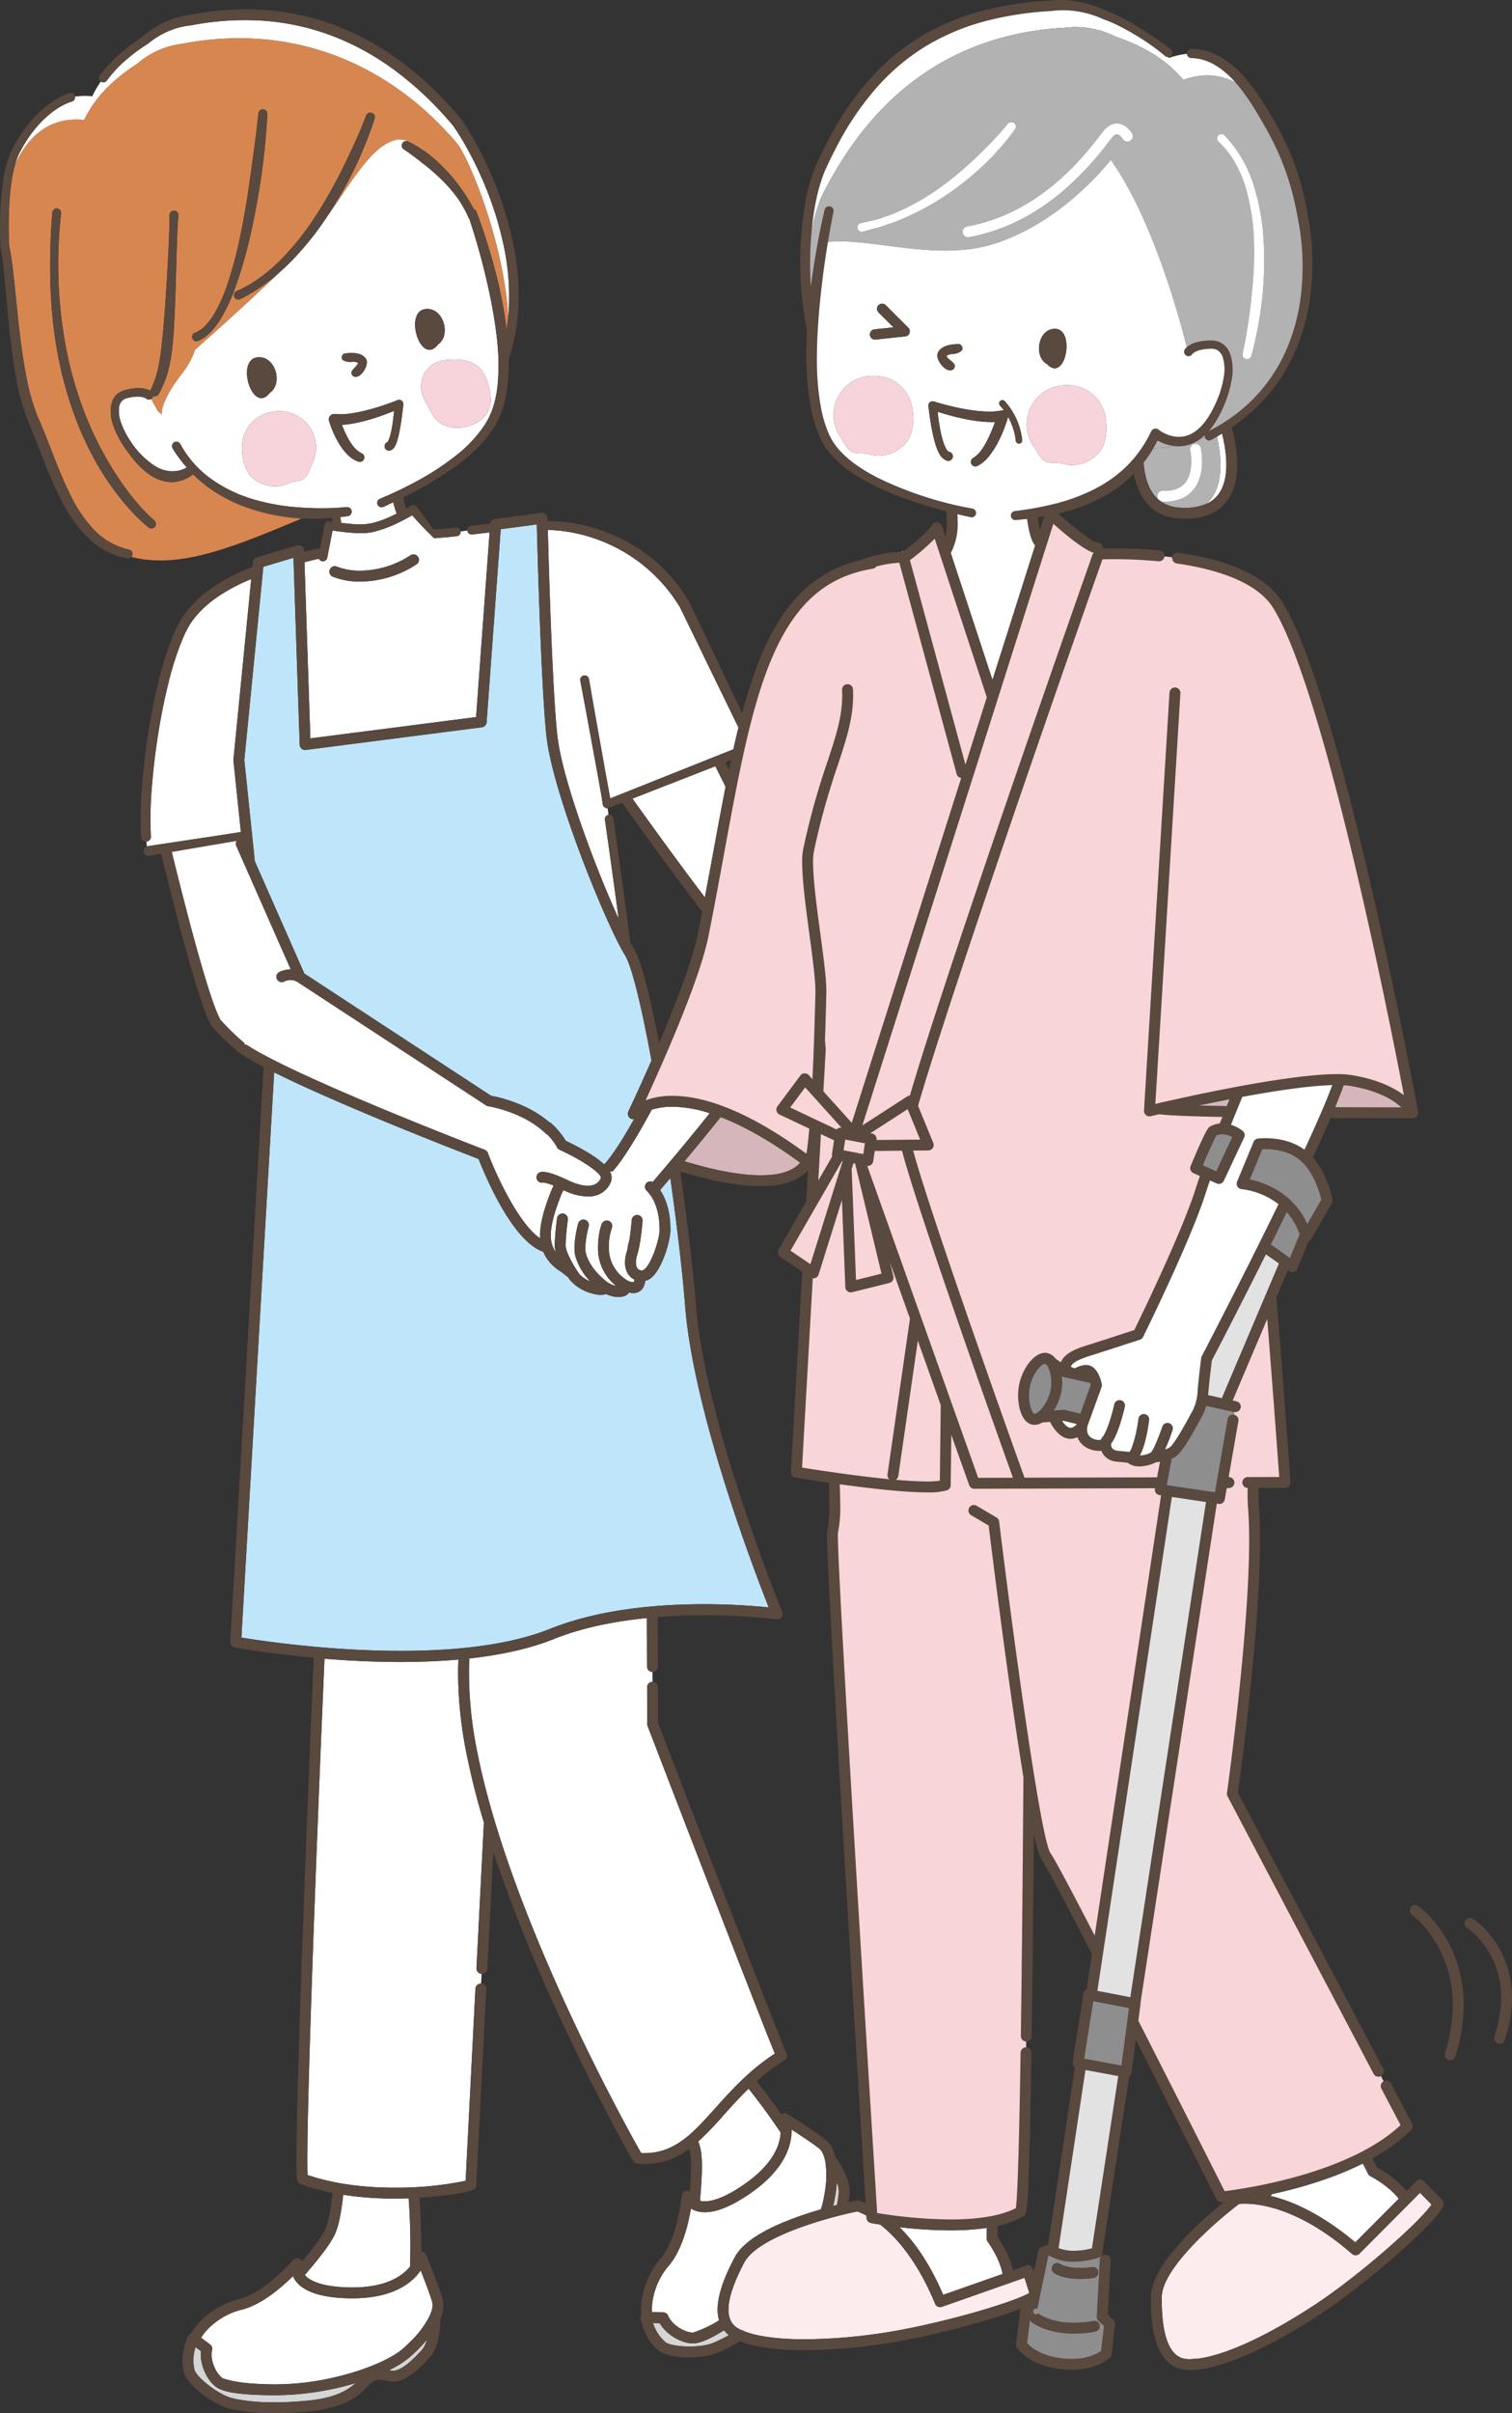
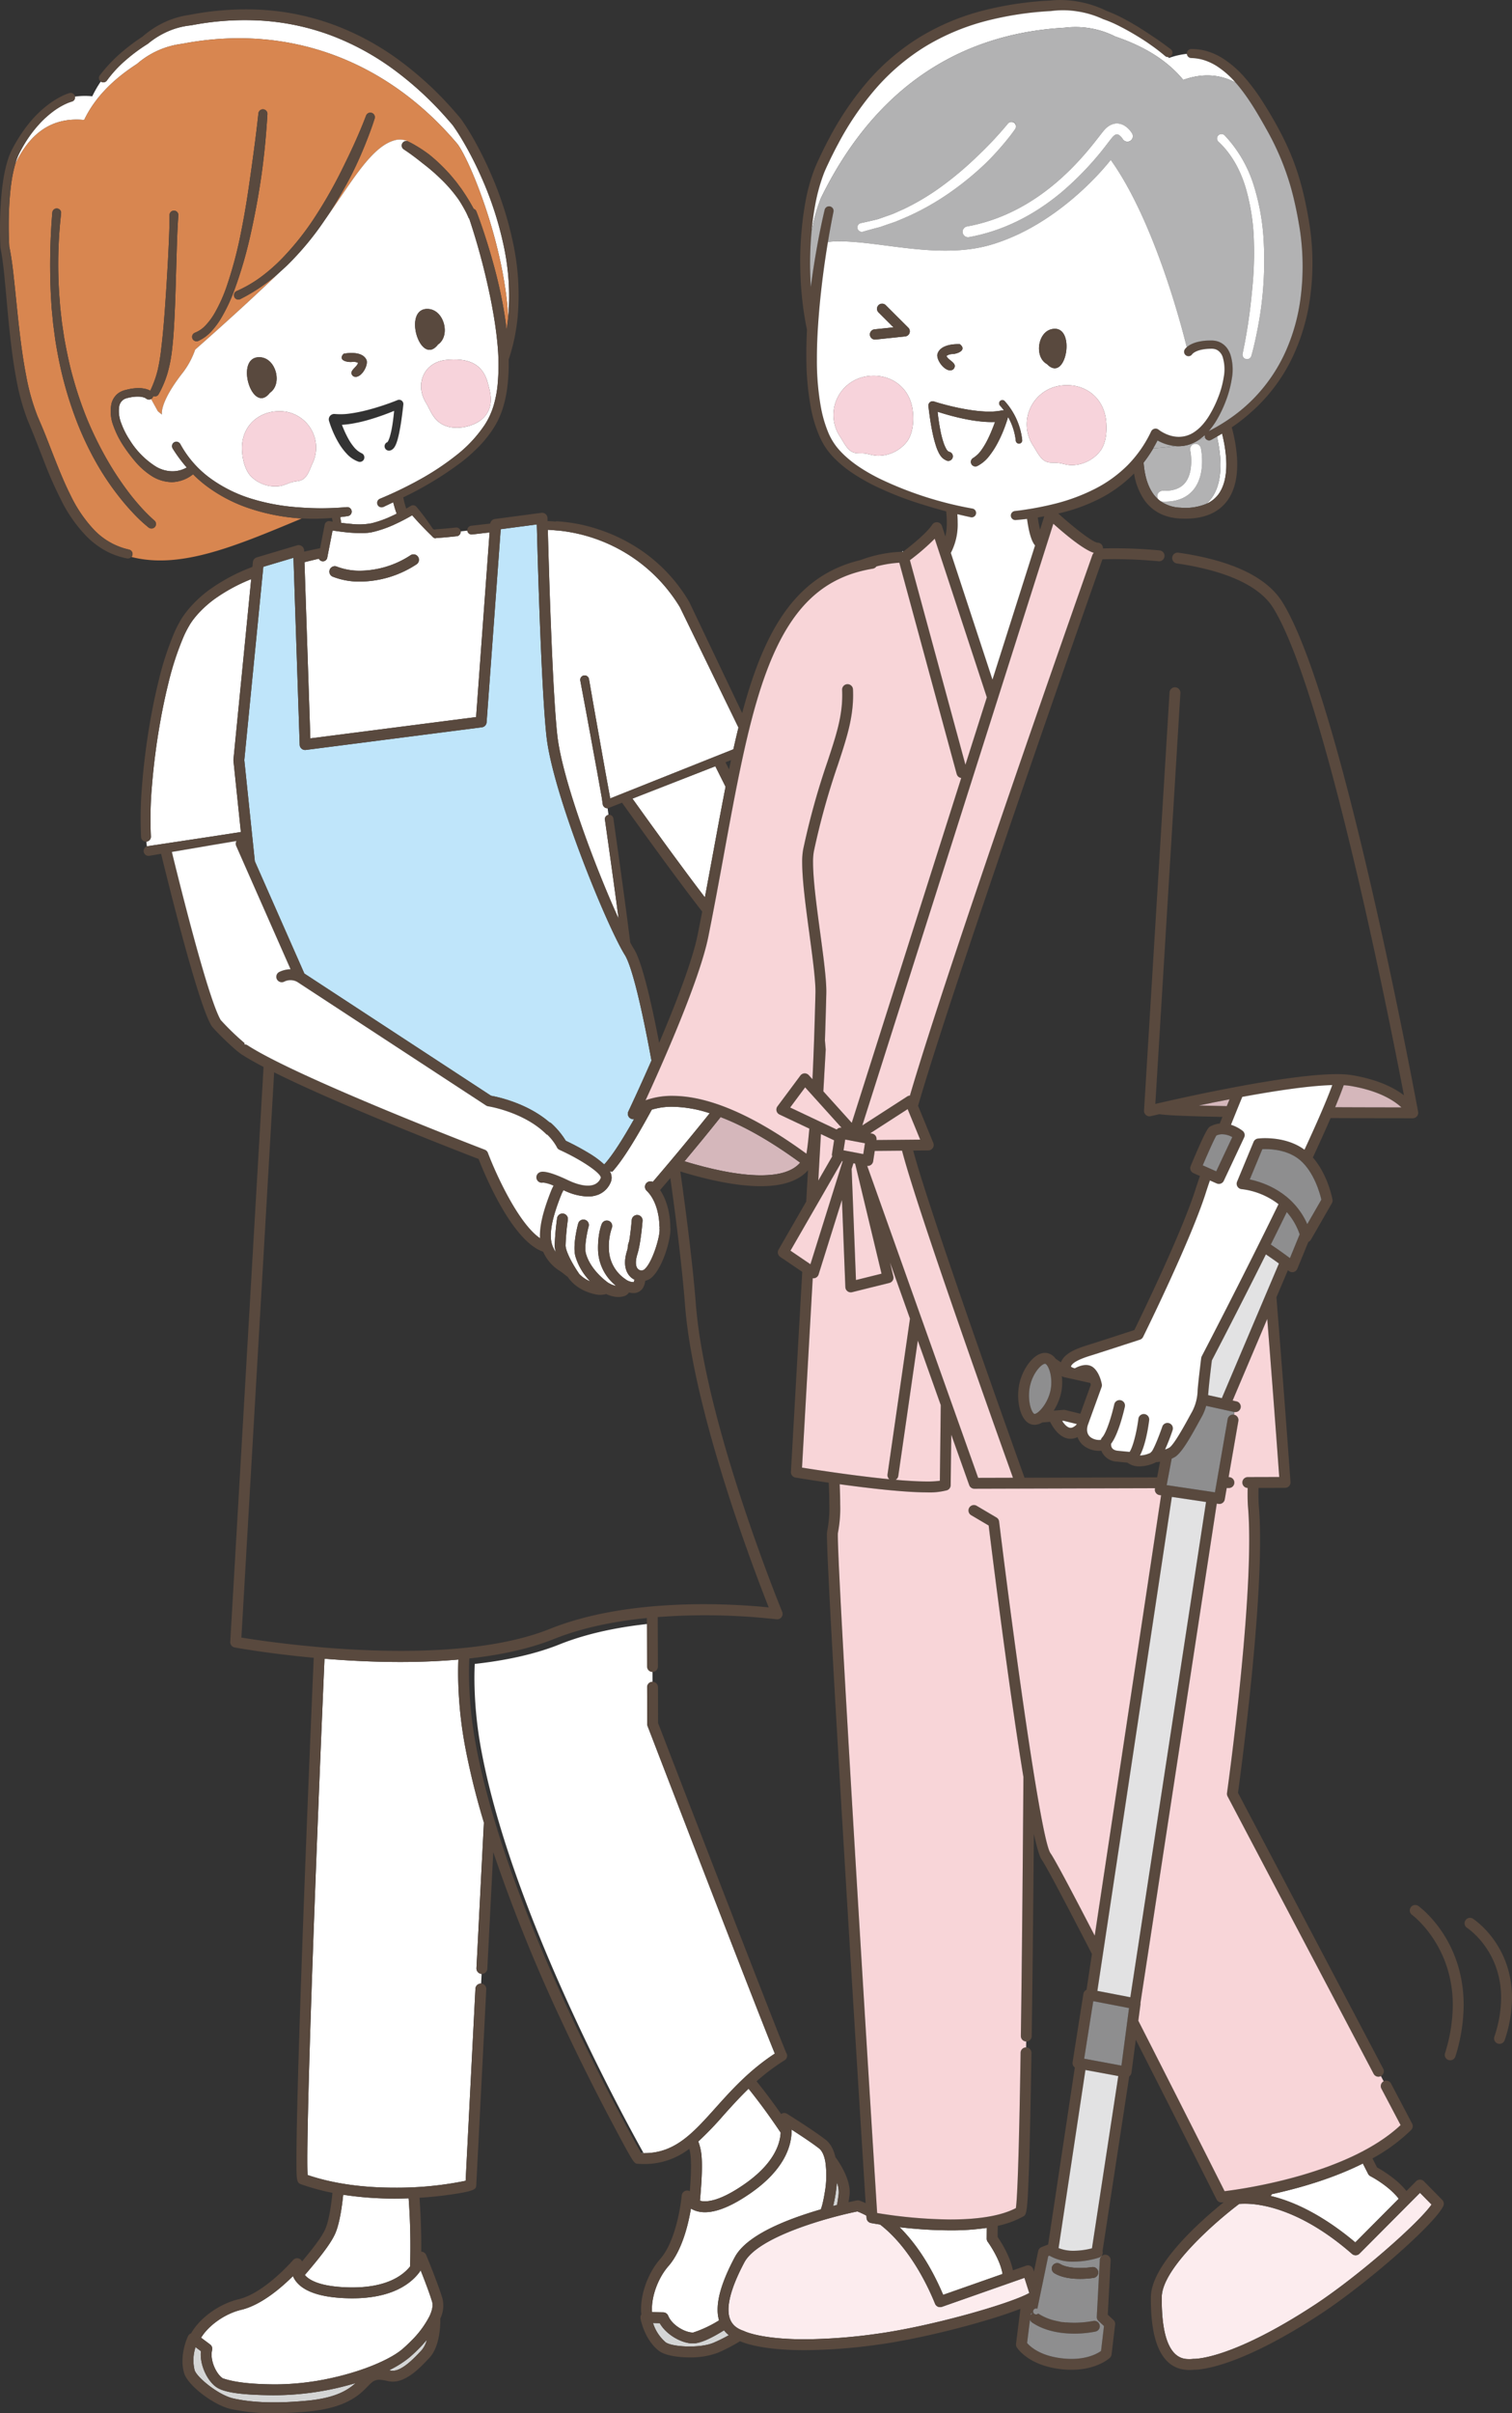
<svg xmlns="http://www.w3.org/2000/svg" id="グループ_2609" data-name="グループ 2609" width="606.593" height="967.496" viewBox="0 0 606.593 967.496">
  <rect x="0" y="0" width="606.593" height="967.496" fill="#333333" stroke="none" />
  <defs>
    <clipPath id="clip-path">
      <rect id="長方形_1176" data-name="長方形 1176" width="606.593" height="967.496" fill="none" />
    </clipPath>
  </defs>
  <g id="グループ_2608" data-name="グループ 2608" clip-path="url(#clip-path)">
    <path id="パス_9495" data-name="パス 9495" d="M59.289,339.234l25.2-3.8,12.144-1.868-2.981-28.6a2.22,2.22,0,0,1,0-.439l7.126-72.35a69.546,69.546,0,0,0-14.621,7.912,43.945,43.945,0,0,0-7.286,6.645c-.533.619-1.034,1.271-1.539,1.907-.445.657-.914,1.287-1.312,2a43.232,43.232,0,0,0-2.272,4.384,117.065,117.065,0,0,0-6.3,19.325c-1.645,6.635-2.944,13.373-4.028,20.142-1.063,6.774-1.9,13.587-2.447,20.414a151.123,151.123,0,0,0-.441,20.418v.022a1.962,1.962,0,0,1-1.809,2.068c.06.661.128,1.3.2,1.914a1.937,1.937,0,0,1,.326-.09l.037-.006" fill="#fff" />
    <path id="パス_9496" data-name="パス 9496" d="M282.79,359.76q1.816-9.606,3.495-18.819c1.629-8.87,3.2-17.4,4.8-25.527l-4.107-8.211-33.245,12.972c9.341,13.067,20.31,28.148,29.058,39.585" fill="#fff" />
    <path id="パス_9497" data-name="パス 9497" d="M137.692,879.9c-.7,6.746-1.832,12.916-3.53,16.242-1.991,4.125-6.854,10.087-11.861,15.924,1.523,1.877,5.875,4.809,18.263,4.989,14.3.194,20.949-4.651,23.949-8.4a260.237,260.237,0,0,0-.575-27.326c-1.8.063-3.664.1-5.6.1a132.82,132.82,0,0,1-20.643-1.53" fill="#fff" />
    <path id="パス_9498" data-name="パス 9498" d="M191.149,789.065l2.983-58.4a294.622,294.622,0,0,1-7.378-29.654,164.43,164.43,0,0,1-2.966-30.361c0-1.821.045-3.585.11-5.321-7.737.691-15.6.981-23.3.981-10.734,0-21.138-.551-30.41-1.313-3.333,77.044-6.887,172.474-6.887,200.78,0,3.483.058,5.284.114,6.21,9.952,3.366,21.693,5.072,34.924,5.072a137.643,137.643,0,0,0,28.46-2.757l3.933-77a2.2,2.2,0,0,1,2.289-2.067h0l.2-3.886a2.182,2.182,0,0,1-2.067-2.29" fill="#fff" />
    <path id="パス_9499" data-name="パス 9499" d="M168.779,910.246c-3.286,4.82-10.967,11.391-28.279,11.168-11.364-.165-18.761-2.562-21.988-7.123a9.238,9.238,0,0,1-.985-1.776c-4.433,4.424-12.627,11.6-20.794,13.524-6.388,1.506-13.033,6.188-16.047,11.173l3.6,2.693a2.181,2.181,0,0,1,.817,2.248c-1.008,4.258,1.848,9.832,4.291,11.339,4.26,1.453,10.491,2.32,20,2.416.527.005,1.052,0,1.578,0q.5,0,1-.011c.386-.007.771-.017,1.156-.028.317-.009.632-.019.948-.031q.6-.024,1.2-.055c.3-.015.6-.03.9-.048q.625-.037,1.249-.083c.277-.02.554-.04.83-.062.434-.035.865-.073,1.3-.113.258-.024.516-.047.774-.073q.666-.066,1.329-.142c.242-.027.484-.054.725-.083.457-.054.912-.113,1.367-.173l.662-.088c.471-.065.938-.134,1.4-.205.2-.03.407-.06.61-.092q.716-.113,1.425-.235c.188-.032.376-.063.562-.1q.729-.128,1.45-.265l.512-.1q.738-.143,1.466-.3l.466-.1c.5-.1.987-.214,1.477-.324l.423-.1q.748-.172,1.482-.353l.384-.093q.745-.186,1.476-.379l.356-.092q.736-.2,1.458-.4c.111-.031.224-.061.334-.093.484-.137.961-.278,1.435-.42l.314-.094q.714-.216,1.41-.439l.293-.092q.7-.225,1.377-.456l.278-.093c.446-.152.883-.307,1.316-.462l.295-.1c.423-.153.836-.307,1.247-.462l.307-.115c.407-.156.805-.313,1.2-.471.1-.038.2-.076.292-.115.383-.155.756-.31,1.126-.466l.315-.132c.358-.153.706-.307,1.053-.46.106-.048.216-.095.321-.142.335-.151.659-.3.983-.455.108-.05.22-.1.327-.152.306-.146.6-.292.9-.439.116-.057.236-.114.349-.172.285-.143.558-.287.831-.431.112-.059.229-.118.34-.177.259-.14.506-.278.754-.417.115-.064.235-.129.347-.193.23-.131.448-.262.667-.393.119-.071.243-.142.358-.212.215-.131.416-.261.62-.391.107-.069.221-.138.326-.207.191-.126.369-.25.55-.375.1-.072.217-.146.319-.218.183-.13.351-.258.522-.387.086-.065.179-.13.261-.194q.372-.289.7-.571.875-.751,1.709-1.531c.093-.087.182-.174.274-.26.5-.475,1-.953,1.476-1.437l.08-.082a38.749,38.749,0,0,0,7.334-9.863l.008-.014c1.085-2.3,1.492-4.325,1.054-5.81-.974-3.3-3.051-8.706-4.578-12.554" fill="#fff" />
    <path id="パス_9500" data-name="パス 9500" d="M164.266,945.106a39.541,39.541,0,0,1-8.16,5.124q.274.06.559.128c4.011.948,9.506-4.943,12.461-8.107a10.493,10.493,0,0,0,2.129-4.209,59.792,59.792,0,0,1-6.989,7.064" fill="#d4d5d5" />
    <path id="パス_9501" data-name="パス 9501" d="M109.349,960.271c-12.083-.121-18.673-1-22.033-2.93-3.781-2.174-7.3-8.927-6.705-14.736l-2.164-1.619a16.766,16.766,0,0,0-.379,9.207c.845,2.864,9.538,10.023,15.544,11.366,7.8,1.746,17.511,2.036,29.688.892,11.334-1.067,16.324-4.277,19.349-7.045a114.265,114.265,0,0,1-33.3,4.865" fill="#d4d5d5" />
    <path id="パス_9502" data-name="パス 9502" d="M280.817,882.282c2.331.645,7.576.495,17.757-6.565,11.762-8.155,14.367-15.927,14.62-20.726-4.824-7.2-9.043-12.809-12.876-17.608-3.715,3.586-6.985,7.224-10.054,10.646A133.838,133.838,0,0,1,280.14,858.54a21.071,21.071,0,0,1,1.061,3.89c.781,4.514.293,12.191-.384,19.852" fill="#fff" />
    <path id="パス_9503" data-name="パス 9503" d="M268.063,928.4c1.658,4.05,7.225,6.923,10.087,6.728a47.239,47.239,0,0,0,10.312-4.866,15.577,15.577,0,0,1-.566-4.3c0-5.425,2.245-12.288,6.863-20.979,3.327-6.262,12.657-12.011,27.73-17.087,2.35-.791,4.65-1.5,6.818-2.131.259-.729.473-1.418.628-2.051q.275-1.124.5-2.249c.023-.114.043-.227.066-.341.136-.691.262-1.381.371-2.065,0-.027.009-.053.013-.08a38.727,38.727,0,0,0,.229-12.3v-.02c-.458-2.5-1.3-4.383-2.522-5.335-2.71-2.116-7.546-5.307-11.026-7.549.131,5.834-2.27,15.666-16.506,25.535-9.34,6.475-16.752,8.828-22.029,7a9.207,9.207,0,0,1-1.834-.871c-1.032,6.177-3.523,16.779-9.047,23.1-4.32,4.942-7,12.615-6.553,18.423l4.494.1a2.182,2.182,0,0,1,1.972,1.354" fill="#fff" />
    <path id="パス_9504" data-name="パス 9504" d="M286.275,939.231a60.985,60.985,0,0,0,6.122-3.037,11.526,11.526,0,0,1-1.925-1.944c-5.373,3.325-9.07,4.944-11.773,5.213-4.345.431-11.133-3.016-14.025-8.087l-2.7-.058a16.765,16.765,0,0,0,5.046,7.709c2.354,1.836,13.59,2.6,19.257.2" fill="#d4d5d5" />
    <path id="パス_9505" data-name="パス 9505" d="M336.465,879.6a10.5,10.5,0,0,0-.716-4.664,59.7,59.7,0,0,1-1.5,9.462q.8-.209,1.548-.4c.3-1.612.5-3.161.667-4.4" fill="#d4d5d5" />
-     <path id="パス_9506" data-name="パス 9506" d="M257.238,863.2q.621.025,1.222.025c12.316,0,19.483-7.99,28.556-18.1,6.357-7.088,13.522-15.076,23.836-21.821-5.8-14.009-37.039-94.944-51.054-131.311a2.178,2.178,0,0,1-.145-.779l-.043-14.776a2.181,2.181,0,0,1,2.175-2.188c-.005-1.257-.009-2.563-.013-3.926h-.007a2.182,2.182,0,0,1-2.182-2.174q-.035-10.09-.072-19.462c-12.548,1.252-25.671,3.757-37.26,8.405-10.042,4.028-21.767,6.463-33.965,7.814-.081,1.871-.135,3.78-.135,5.757a160.116,160.116,0,0,0,2.89,29.552c12.7,67.275,60.77,153.491,66.2,162.989" fill="#fff" />
+     <path id="パス_9506" data-name="パス 9506" d="M257.238,863.2q.621.025,1.222.025c12.316,0,19.483-7.99,28.556-18.1,6.357-7.088,13.522-15.076,23.836-21.821-5.8-14.009-37.039-94.944-51.054-131.311a2.178,2.178,0,0,1-.145-.779l-.043-14.776a2.181,2.181,0,0,1,2.175-2.188c-.005-1.257-.009-2.563-.013-3.926h-.007q-.035-10.09-.072-19.462c-12.548,1.252-25.671,3.757-37.26,8.405-10.042,4.028-21.767,6.463-33.965,7.814-.081,1.871-.135,3.78-.135,5.757a160.116,160.116,0,0,0,2.89,29.552c12.7,67.275,60.77,153.491,66.2,162.989" fill="#fff" />
    <line id="線_156" data-name="線 156" x2="0.01" transform="translate(315.776 824.132)" fill="none" stroke="#59493e" stroke-linecap="round" stroke-linejoin="round" stroke-width="0" />
    <path id="パス_9507" data-name="パス 9507" d="M183.238,214.973c-1.819.195-3.643.379-5.475.533l-2.753.208c-.981.386-1.545-.707-2.279-1.324-2.48-2.432-5.024-5.1-7.377-7.807-2.194,1.281-4.4,2.438-6.708,3.5a46.681,46.681,0,0,1-8.651,3.1l-1.156.253c-.412.06-.829.128-1.236.176l-1.2.093-1.173.033c-1.553.013-3.073-.063-4.581-.177-2.438-.2-4.828-.51-7.23-.884l-2.139,10.925a1.769,1.769,0,0,1-3.351.387q-2.9.669-5.773,1.392l2.351,70.64L191,287.481l5.414-74.012c-2.324.253-4.65.524-6.98.8a1.752,1.752,0,0,1-1.946-1.536v0q-1.353.157-2.69.308v0a1.755,1.755,0,0,1-1.556,1.933m-50.922,13.3a2.184,2.184,0,0,1,2.882-1.087,25.544,25.544,0,0,0,9.463,1.614,37.493,37.493,0,0,0,20.071-6.22,2.181,2.181,0,1,1,2.323,3.693,41.773,41.773,0,0,1-22.394,6.89,29.208,29.208,0,0,1-11.261-2,2.181,2.181,0,0,1-1.084-2.888" fill="#fff" />
    <path id="パス_9508" data-name="パス 9508" d="M223.566,294.662c1.915,17.762,15.446,53.561,24.6,73.63-1.752-13.23-3.608-26.456-5.484-39.678a1.711,1.711,0,0,1,1.453-1.937h0c-.129-.9-.256-1.8-.381-2.672a1.64,1.64,0,0,1-1.465-.581,1.707,1.707,0,0,1-.486-.963l-.378-2.617-1.72-9.631-2.285-12.442-2.285-12.44L232.809,272.9a1.772,1.772,0,1,1,3.483-.653l0,.021,2.172,12.463,2.219,12.453,2.219,12.453,1.915,10.456,49.4-19.69q.994-4.461,2.039-8.722l-23.469-48.213a64.465,64.465,0,0,0-49.061-30.792l0,.027c-1.313-.131-2.631-.237-3.954-.3.4,15.282,1.791,63.73,3.79,82.264" fill="#fff" />
    <path id="パス_9509" data-name="パス 9509" d="M102.239,345.3l19.857,45,74.9,48.993c2.58.459,14.451,2.919,23.412,10.636a2.168,2.168,0,0,1,.859.508,32.344,32.344,0,0,1,5.724,6.916,100.6,100.6,0,0,1,9.135,4.889,37.978,37.978,0,0,1,6.278,4.6c3.276-3.559,7.457-10.186,11.982-18.171a2.17,2.17,0,0,1-2.3-3.076c.1-.205,4.206-8.85,9.275-20.419-3.852-20.949-7.765-37.635-10.693-42.337-7.24-11.628-28.946-64.587-31.439-87.71-2.13-19.742-3.568-72.879-3.871-84.889l-14.477,1.918-5.662,77.417a2.181,2.181,0,0,1-1.9,2.005l-70.634,9.077a2.182,2.182,0,0,1-2.459-2.091l-2.494-74.945-12.088,3.607-7.633,77.5Z" fill="#bfe5fa" />
-     <path id="パス_9510" data-name="パス 9510" d="M220.626,653.035c32.44-13.011,75.04-9.911,87.773-8.6-6.062-15.323-30.287-78.721-33.57-121.168-1.031-13.33-3.2-31.777-5.9-50.96-1.622,1.91-3.013,3.533-4.1,4.8,3.066,4.6,4.1,10.449,4.085,14.949.006.036.019.069.023.106.437,4.046-3.048,16.483-7.8,20.256a5.809,5.809,0,0,1-2.283,1.072,7,7,0,0,1-.86,2.77,4.346,4.346,0,0,1-3.987,2.14,7.461,7.461,0,0,1-1.685-.214,3.292,3.292,0,0,1-1.743,1.4,7.9,7.9,0,0,1-2.535.4,11.487,11.487,0,0,1-4.84-1.19,8.663,8.663,0,0,1-4.271.126c-6.97-1.442-10.172-5.486-11.153-7-.394-.275-1-.731-1.95-1.506-.289-.236-.674-.5-1.12-.8a17.145,17.145,0,0,1-6.8-7.785c-12.432-4.216-23.5-31-25.9-37.177-7.511-2.89-55.152-21.341-82.023-34.729l-13.143,226.6c12.5,2.058,83.438,12.7,123.782-3.484" fill="#bfe5fa" />
    <path id="パス_9511" data-name="パス 9511" d="M28.826,40.731l-.038.01-.06.015c-.2.049-.563.166-.856.274-.311.111-.624.238-.936.368-.625.265-1.244.567-1.854.891a27.879,27.879,0,0,0-3.534,2.226,39.95,39.95,0,0,0-6.232,5.707,49.492,49.492,0,0,0-5.1,6.845C9.454,58.28,8.75,59.528,8.081,60.8a23.735,23.735,0,0,0-1.619,3.8c-.12.37-.223.75-.332,1.126C11.385,54.716,19.757,46.729,33.767,48.1,38.312,38.528,46.21,31.269,54.99,25.608a33.912,33.912,0,0,1,18.068-8.047c43.14-8.3,82.51,7.013,110.519,40.222,5.149,6.994,18.535,39.664,20.327,69.127.007-.08.02-.159.027-.24a96.245,96.245,0,0,0-1.886-28.3A137,137,0,0,0,193.2,71.2c-1.927-4.368-4.06-8.65-6.406-12.8-1.171-2.073-2.4-4.11-3.7-6.077l-.989-1.452a11.592,11.592,0,0,0-1.023-1.326L178.759,46.9A133.809,133.809,0,0,0,157.68,27.674a105.166,105.166,0,0,0-24.934-13.505,97.164,97.164,0,0,0-27.677-5.89,112.9,112.9,0,0,0-28.355,1.867l-.037.007a1.154,1.154,0,0,1-.116.016,30.631,30.631,0,0,0-9.075,2.355,33.988,33.988,0,0,0-8.08,4.957l-.045.037a1.578,1.578,0,0,1-.144.1,69.089,69.089,0,0,0-8.9,6.607,48.344,48.344,0,0,0-7.441,8.066,1.762,1.762,0,0,1-2.444.409,43.633,43.633,0,0,0-3.412,5.9,28.634,28.634,0,0,0-6.935.133,1.765,1.765,0,0,1-1.262,2" fill="#fff" />
    <path id="パス_9512" data-name="パス 9512" d="M100.326,203.9a60.92,60.92,0,0,1-17.668-9.2,50.209,50.209,0,0,1-5.206-4.555A14.19,14.19,0,0,1,69,193.29a15.6,15.6,0,0,1-8.587-2.747,29.662,29.662,0,0,1-6.308-5.693,63.209,63.209,0,0,1-4.913-6.636,36.831,36.831,0,0,1-3.681-7.49,15.991,15.991,0,0,1-.818-8.752,7.461,7.461,0,0,1,2.645-4.226,7.6,7.6,0,0,1,2.243-1.172,10.913,10.913,0,0,1,1.093-.3c.346-.081.683-.179,1.037-.24a17.836,17.836,0,0,1,4.363-.413,10.772,10.772,0,0,1,2.332.307,7.5,7.5,0,0,1,1.207.4,5.8,5.8,0,0,1,.621.3l.074.046a1.854,1.854,0,0,1,.1-.291,41.441,41.441,0,0,0,2.871-8.056,76,76,0,0,0,1.408-8.565c.709-5.833,1.191-11.783,1.6-17.732.424-5.95.783-11.919,1.11-17.888.294-5.972.624-11.945.616-17.93a1.773,1.773,0,0,1,3.546-.006c0,.044,0,.094,0,.137-.455,5.971-.582,11.954-.771,17.938s-.318,11.97-.558,17.966c-.269,6-.495,12-1.21,18.046a56.678,56.678,0,0,1-1.75,9.086,40.081,40.081,0,0,1-3.616,8.637l-.006.012a1.814,1.814,0,0,1-2.172.823,1.683,1.683,0,0,1-.862,1.127l2.7,4.889,1.646,1.347s-1.21-4.634,8.473-16.947a32.836,32.836,0,0,0,4.864-9.1c10.371-9.141,22.731-20.291,33.938-31.069a66.265,66.265,0,0,1-5.839,4.724,74.637,74.637,0,0,1-9.972,6.084,1.773,1.773,0,0,1-1.608-3.161q.051-.025.1-.048l.03-.012a50.683,50.683,0,0,0,9.533-5.492,70.5,70.5,0,0,0,8.383-7.275A110.652,110.652,0,0,0,126.723,86.43a183.582,183.582,0,0,0,11.01-19.544c3.32-6.695,6.479-13.565,9.121-20.5l.014-.036a1.813,1.813,0,0,1,3.426,1.185c-1.157,3.718-2.532,7.253-3.961,10.813-1.449,3.54-2.98,7.049-4.695,10.472-1.68,3.44-3.551,6.786-5.479,10.1-1.906,3.258-3.918,6.458-6.068,9.569,10.893-15.257,19.081-30.431,29-32.42a7.825,7.825,0,0,1,4.623.643c.013.006.027.009.04.015s.022.011.034.017a14.266,14.266,0,0,1,1.617.831c.961.526,1.88,1.078,2.81,1.65,1.424.9,2.812,1.849,4.144,2.876a68.531,68.531,0,0,1,7.331,6.912c1.155,1.221,2.209,2.535,3.276,3.832.523.657,1.005,1.349,1.511,2.019l.752,1.011.7,1.052a72.806,72.806,0,0,1,4.1,6.8,1.81,1.81,0,0,1,1.093,1.05c2.161,5.6,3.966,11.24,5.662,16.954,1.665,5.713,3.169,11.483,4.34,17.337q1.33,6.465,2.1,13.053c.282-1.726.518-3.46.677-5.2-1.792-29.462-15.178-62.133-20.327-69.126C155.568,24.574,116.2,9.257,73.059,17.56a33.9,33.9,0,0,0-18.068,8.047C46.21,31.268,38.312,38.527,33.768,48.1c-14.01-1.367-22.382,6.621-27.637,17.629a53.676,53.676,0,0,0-1.522,7.19c-.416,2.846-.682,5.732-.854,8.628A156.823,156.823,0,0,0,3.724,98.86c1.208,5.822,1.715,11.54,2.336,17.267.591,5.776,1.148,11.535,1.834,17.264s1.469,11.433,2.561,17.05a87.966,87.966,0,0,0,4.555,16.323l1.7,3.984c.571,1.35,1.122,2.7,1.665,4.056l3.171,8.106c2.122,5.371,4.253,10.7,6.809,15.763a54.49,54.49,0,0,0,9.408,13.78,27.61,27.61,0,0,0,13.976,7.878,1.8,1.8,0,0,1,.991,2.961c19.822,5.087,42.1-4.51,68.4-15.446-.444-.024-.888-.042-1.331-.074a81.355,81.355,0,0,1-19.471-3.869M85.885,125.938a60.868,60.868,0,0,0,4.866-10.56A164.074,164.074,0,0,0,96.81,92.531c1.575-7.758,2.758-15.6,3.849-23.459,1.108-7.848,2.174-15.742,3.007-23.6l0-.026a1.814,1.814,0,0,1,3.614.295c-.462,8.034-1.22,15.991-2.307,23.938q-1.685,11.905-4.309,23.676a172.869,172.869,0,0,1-6.74,23.21,68.9,68.9,0,0,1-5.265,11.071,31.594,31.594,0,0,1-3.757,5.075,16.245,16.245,0,0,1-5.366,3.972,1.773,1.773,0,0,1-1.438-3.241l.088-.037.043-.016a11.711,11.711,0,0,0,4.271-2.954,26.2,26.2,0,0,0,3.382-4.493M62.138,211.26a1.817,1.817,0,0,1-2.5.236,59.551,59.551,0,0,1-6.38-5.977q-2.958-3.144-5.6-6.54a106.569,106.569,0,0,1-9.5-14.308,127.687,127.687,0,0,1-7.284-15.517,154.3,154.3,0,0,1-5.266-16.275,170.682,170.682,0,0,1-3.438-16.721l-.565-4.227-.278-2.114-.2-2.121-.411-4.24-.264-4.251a251.725,251.725,0,0,1,.539-33.994,1.772,1.772,0,0,1,3.534.268c0,.022,0,.05-.007.072a180.238,180.238,0,0,0-.683,33.437l.318,4.169.464,4.153.233,2.076.308,2.065.623,4.129c.994,5.474,2.106,10.929,3.637,16.27a152.878,152.878,0,0,0,5.351,15.75,143.765,143.765,0,0,0,7.2,14.95,122.415,122.415,0,0,0,8.957,13.922c1.641,2.217,3.38,4.36,5.213,6.409a65.339,65.339,0,0,0,5.734,5.756l.079.067a1.813,1.813,0,0,1,.19,2.556" fill="#d88650" />
    <path id="パス_9513" data-name="パス 9513" d="M184.188,80.315c1.094,1.832,2.084,3.564,2.947,5.112a35.981,35.981,0,0,0-2.947-5.112" fill="#d88650" />
    <path id="パス_9514" data-name="パス 9514" d="M51.738,220.331a27.611,27.611,0,0,1-13.975-7.878,54.465,54.465,0,0,1-9.408-13.78c-2.557-5.063-4.688-10.393-6.81-15.763L18.374,174.8c-.543-1.353-1.093-2.706-1.664-4.056l-1.7-3.985a87.936,87.936,0,0,1-4.556-16.322c-1.091-5.617-1.875-11.323-2.56-17.05S6.651,121.9,6.059,116.126C5.438,110.4,4.932,104.681,3.723,98.86a157.069,157.069,0,0,1,.031-17.318c.172-2.9.438-5.782.855-8.628a53.486,53.486,0,0,1,1.521-7.19c.11-.377.212-.757.332-1.127a23.826,23.826,0,0,1,1.619-3.8c.669-1.268,1.374-2.516,2.131-3.729a49.572,49.572,0,0,1,5.1-6.845,40.044,40.044,0,0,1,6.232-5.707,27.88,27.88,0,0,1,3.534-2.226c.61-.324,1.23-.625,1.854-.89.312-.13.625-.258.936-.368.293-.109.659-.225.857-.275l.059-.015.038-.01a1.767,1.767,0,0,0,1.263-2,1.745,1.745,0,0,0-.033-.187,1.771,1.771,0,0,0-2.183-1.23,12.754,12.754,0,0,0-1.237.418c-.378.145-.743.3-1.106.464-.721.327-1.417.685-2.1,1.066a36.839,36.839,0,0,0-3.887,2.529,43.331,43.331,0,0,0-6.707,6.235A56.081,56.081,0,0,0,7.45,55.341c-.808,1.276-1.559,2.585-2.27,3.913a27.265,27.265,0,0,0-1.862,4.291,54.057,54.057,0,0,0-2.047,8.867C.817,75.381.523,78.355.326,81.327A167.533,167.533,0,0,0,.161,99.174a1.42,1.42,0,0,0,.025.213l.013.062c1.094,5.487,1.56,11.3,2.114,17.041.527,5.765,1.022,11.556,1.652,17.348s1.377,11.589,2.443,17.368a92.031,92.031,0,0,0,4.64,17.168l1.676,4.031c.547,1.324,1.076,2.662,1.6,4l3.164,8.093a164.246,164.246,0,0,0,7.1,16.107A57.44,57.44,0,0,0,34.962,215.27a33.637,33.637,0,0,0,7.362,5.52,29.516,29.516,0,0,0,8.7,3.1h.007a1.814,1.814,0,0,0,.7-3.558" fill="#59493e" />
    <path id="パス_9515" data-name="パス 9515" d="M155.334,177.358c0,.006.026-.017.059-.052a.4.4,0,0,0-.059.052" fill="#fff" />
    <path id="パス_9516" data-name="パス 9516" d="M165.409,57.571a14.266,14.266,0,0,0-1.617-.831c.562.266,1.095.545,1.617.831" fill="#fff" />
    <path id="パス_9517" data-name="パス 9517" d="M159.1,56.065c-9.923,1.989-18.111,17.163-29,32.42-.032.047-.061.1-.094.142a116.852,116.852,0,0,1-14.753,17.705q-1.482,1.405-3.011,2.769c-11.207,10.778-23.567,21.928-33.938,31.069a32.836,32.836,0,0,1-4.864,9.1c-9.683,12.313-8.473,16.947-8.473,16.947l-1.646-1.346-2.7-4.89a1.766,1.766,0,0,1-2.08-.266c.021.019.03.028.039.035s.027.024,0,0l-.013-.009a1.106,1.106,0,0,0-.1-.065,2.421,2.421,0,0,0-.268-.144,4.116,4.116,0,0,0-.675-.248,7.332,7.332,0,0,0-1.6-.266,14.413,14.413,0,0,0-3.558.273c-.3.043-.6.127-.908.191a7.572,7.572,0,0,0-.83.217,4.361,4.361,0,0,0-1.281.648,4.191,4.191,0,0,0-1.485,2.407,12.922,12.922,0,0,0,.779,6.9,32.153,32.153,0,0,0,3.4,6.755,33.161,33.161,0,0,0,10.519,10.656A13.229,13.229,0,0,0,69,188.937a11.469,11.469,0,0,0,5.91-1.514,60,60,0,0,1-5.61-7.57,1.773,1.773,0,1,1,3-1.883c.022.035.045.075.064.111a41.537,41.537,0,0,0,12.317,13.9,56.293,56.293,0,0,0,16.842,8.166,83.855,83.855,0,0,0,18.59,3.278A112.978,112.978,0,0,0,139.1,203.3l.013,0a1.815,1.815,0,0,1,.445,3.6c-1.026.158-2.056.293-3.087.417.089.445.186.889.269,1.337.057.321.11.643.164.965,1.344.17,2.69.314,4.025.422a26.635,26.635,0,0,0,8.268-.292,43.3,43.3,0,0,0,7.983-2.871c.658-.3,1.315-.616,1.969-.94a40.913,40.913,0,0,1-1.386-4.583q-1.95.935-3.907,1.85a1.772,1.772,0,1,1-1.5-3.21l.075-.033a154.766,154.766,0,0,0,15.816-7.618,105.928,105.928,0,0,0,14.551-9.6,52.6,52.6,0,0,0,11.679-12.431,30.088,30.088,0,0,0,3.51-7.548,45.509,45.509,0,0,0,1.64-8.313,86.415,86.415,0,0,0-.109-17.27c-.559-5.781-1.524-11.539-2.66-17.268a274.048,274.048,0,0,0-8.57-32.194,1.748,1.748,0,0,1-.249-.325,1.631,1.631,0,0,1-.107-.213l-.04-.1c-.231-.563-.49-1.116-.75-1.667-.863-1.548-1.854-3.28-2.948-5.111-.334-.484-.667-.967-1.025-1.434a56.909,56.909,0,0,0-6.3-7.127,78.479,78.479,0,0,0-7.21-6.212c-2.453-1.978-5.043-3.94-7.6-5.62l-.061-.039a1.814,1.814,0,0,1,1.73-3.175,7.825,7.825,0,0,0-4.623-.643m-21.213,85.75c2.879-.527,7.667-.685,9.123,2.437.979,2.364-2.558,8.213-5.357,6.534-2.146-2.019,1.577-3.442,1.989-5.313a4.169,4.169,0,0,0-2.084-.4c-2.177.327-6.25-.614-3.671-3.262m-4.423,24.244a2.224,2.224,0,0,1,.834-.075,26.265,26.265,0,0,0,6.194-.192,58.693,58.693,0,0,0,6.375-1.258c2.124-.527,4.237-1.15,6.333-1.835s4.2-1.439,6.195-2.259l.068-.028a1.71,1.71,0,0,1,2.23.933,1.741,1.741,0,0,1,.12.818c-.151,1.512-.335,2.98-.534,4.467s-.408,2.967-.668,4.453-.537,2.976-.933,4.489a18.876,18.876,0,0,1-.731,2.332,8.022,8.022,0,0,1-.636,1.286,4.113,4.113,0,0,1-.6.743,2.732,2.732,0,0,1-1.282.714,1.768,1.768,0,0,1-.989-3.386l.007-.008a3.345,3.345,0,0,0,.388-.673,13.788,13.788,0,0,0,.666-1.867,37.753,37.753,0,0,0,.889-4.174c.31-1.91.534-3.855.721-5.8-1.225.5-2.452.984-3.7,1.443-2.143.787-4.314,1.513-6.526,2.148a59.528,59.528,0,0,1-6.784,1.556,36.418,36.418,0,0,1-3.93.435c.183.471.362.946.559,1.4a40.719,40.719,0,0,0,1.921,4.034,21.088,21.088,0,0,0,2.4,3.561,9.061,9.061,0,0,0,2.976,2.38l.073.032a1.813,1.813,0,0,1-1.332,3.369,11.721,11.721,0,0,1-4.625-3.116,24.442,24.442,0,0,1-3.115-4.111,38.367,38.367,0,0,1-2.3-4.432A42.562,42.562,0,0,1,132,168.754l-.005-.017a2.159,2.159,0,0,1,1.464-2.678m-28.892-22.822c6.242.577,8.8,10.715,3.733,14.222-7.223,9.415-14.585-15.192-3.733-14.222m17.942,48.089c-1.505,1.636-2.922,1.442-4.9,1.868-1.992.429-3.684,1.544-5.813,1.732a13.746,13.746,0,0,1-11.16-3.99c-2.6-2.855-3.509-7.485-3.556-11.207-.113-8.839,6.679-15.135,15.62-14.878a14.612,14.612,0,0,1,12.728,20.792c-.839,1.766-1.57,4.214-2.921,5.683M179.051,144.3c7.741-.749,14.312.788,16.58,9.024,1.077,3.91,2.1,7.527.271,11.457-1.54,3.3-4.779,5.187-8.211,6.107-3.655.979-7.863.918-11.069-1.263-3.124-2.124-4-5.26-5.8-8.261-4.428-7.378-.76-16.21,8.226-17.064m-7.042-20.417c6.242.576,8.8,10.715,3.733,14.222-7.223,9.415-14.585-15.192-3.733-14.222" fill="#fff" />
    <path id="パス_9518" data-name="パス 9518" d="M58.569,159.749c.027.024.015.012,0,0" fill="#59493e" />
    <path id="パス_9519" data-name="パス 9519" d="M61.869,208.637a64.94,64.94,0,0,1-5.735-5.756q-2.748-3.073-5.212-6.409a122.458,122.458,0,0,1-8.958-13.921,143.982,143.982,0,0,1-7.2-14.951,152.792,152.792,0,0,1-5.35-15.75c-1.532-5.34-2.644-10.8-3.637-16.27l-.623-4.128-.308-2.066-.233-2.076-.464-4.153-.318-4.169a180.227,180.227,0,0,1,.683-33.436l.007-.073a1.772,1.772,0,1,0-3.534-.267,251.4,251.4,0,0,0-.539,33.994l.263,4.25.411,4.241.2,2.121.278,2.113.564,4.227c.918,5.611,1.962,11.214,3.439,16.722a154.3,154.3,0,0,0,5.265,16.275,127.687,127.687,0,0,0,7.284,15.517,106.559,106.559,0,0,0,9.5,14.307q2.647,3.392,5.6,6.54a59.449,59.449,0,0,0,6.38,5.977,1.812,1.812,0,0,0,2.31-2.791Z" fill="#59493e" />
    <path id="パス_9520" data-name="パス 9520" d="M112.7,164.851c-8.942-.258-15.733,6.039-15.62,14.878.047,3.722.958,8.352,3.556,11.206a13.746,13.746,0,0,0,11.16,3.99c2.129-.187,3.821-1.3,5.813-1.731,1.976-.426,3.393-.232,4.9-1.868,1.352-1.47,2.083-3.917,2.922-5.683A14.614,14.614,0,0,0,112.7,164.851" fill="#f7d3db" />
    <path id="パス_9521" data-name="パス 9521" d="M170.825,161.361c1.8,3,2.673,6.137,5.8,8.261,3.206,2.18,7.414,2.242,11.069,1.262,3.433-.92,6.671-2.8,8.211-6.106,1.833-3.93.806-7.548-.271-11.457-2.268-8.236-8.839-9.774-16.58-9.024-8.986.854-12.654,9.685-8.226,17.064" fill="#f7d3db" />
    <path id="パス_9522" data-name="パス 9522" d="M175.742,138.1c5.07-3.507,2.509-13.646-3.733-14.222-10.852-.97-3.49,23.636,3.733,14.222" fill="#59493e" />
    <path id="パス_9523" data-name="パス 9523" d="M108.3,157.459c5.07-3.507,2.509-13.646-3.733-14.222-10.852-.97-3.49,23.636,3.733,14.222" fill="#59493e" />
    <path id="パス_9524" data-name="パス 9524" d="M141.552,145.077a4.169,4.169,0,0,1,2.084.4c-.412,1.871-4.135,3.294-1.988,5.313,2.8,1.679,6.335-4.17,5.356-6.534-1.455-3.122-6.244-2.964-9.123-2.437-2.578,2.648,1.5,3.589,3.671,3.262" fill="#59493e" />
    <path id="パス_9525" data-name="パス 9525" d="M130,88.627c.032-.047.062-.1.094-.142,2.15-3.111,4.162-6.311,6.067-9.569,1.929-3.31,3.8-6.656,5.48-10.1,1.715-3.423,3.246-6.932,4.695-10.472,1.429-3.56,2.8-7.1,3.961-10.813a1.814,1.814,0,0,0-3.427-1.185l-.013.036c-2.642,6.935-5.8,13.805-9.122,20.5A183.4,183.4,0,0,1,126.723,86.43a110.652,110.652,0,0,1-13.861,17.491,70.576,70.576,0,0,1-8.383,7.275,50.746,50.746,0,0,1-9.533,5.492l-.03.012q-.051.022-.1.048a1.773,1.773,0,0,0,1.608,3.161,74.7,74.7,0,0,0,9.972-6.084,66.265,66.265,0,0,0,5.839-4.724q1.525-1.365,3.011-2.769A116.852,116.852,0,0,0,130,88.627" fill="#59493e" />
    <path id="パス_9526" data-name="パス 9526" d="M78.231,133.386l-.043.016c-.029.011-.059.023-.088.036a1.774,1.774,0,0,0,1.439,3.242,16.24,16.24,0,0,0,5.365-3.972,31.578,31.578,0,0,0,3.757-5.075,68.945,68.945,0,0,0,5.266-11.071,172.836,172.836,0,0,0,6.739-23.211q2.607-11.766,4.309-23.675c1.088-7.948,1.846-15.905,2.308-23.938a1.814,1.814,0,0,0-3.615-.3l0,.027c-.833,7.862-1.9,15.755-3.006,23.6-1.092,7.856-2.275,15.7-3.849,23.459a164.041,164.041,0,0,1-6.06,22.847,60.878,60.878,0,0,1-4.866,10.561,26.274,26.274,0,0,1-3.382,4.493,11.715,11.715,0,0,1-4.271,2.954" fill="#59493e" />
    <path id="パス_9527" data-name="パス 9527" d="M144.662,233.165a41.773,41.773,0,0,0,22.394-6.89,2.181,2.181,0,1,0-2.323-3.693,37.5,37.5,0,0,1-20.071,6.22,25.531,25.531,0,0,1-9.463-1.614,2.182,2.182,0,0,0-1.8,3.975,29.222,29.222,0,0,0,11.262,2" fill="#59493e" />
-     <path id="パス_9528" data-name="パス 9528" d="M131.995,168.737l.005.017a42.361,42.361,0,0,0,1.724,4.686,38.449,38.449,0,0,0,2.3,4.432,24.442,24.442,0,0,0,3.115,4.111,11.713,11.713,0,0,0,4.625,3.116,1.813,1.813,0,0,0,1.331-3.369l-.072-.033a9.058,9.058,0,0,1-2.977-2.379,21.185,21.185,0,0,1-2.4-3.561,40.606,40.606,0,0,1-1.922-4.034c-.2-.456-.375-.931-.558-1.4a36.474,36.474,0,0,0,3.93-.435,59.528,59.528,0,0,0,6.784-1.556c2.212-.635,4.382-1.361,6.526-2.148,1.246-.459,2.472-.942,3.7-1.443-.187,1.945-.411,3.89-.721,5.8a37.524,37.524,0,0,1-.889,4.174,13.929,13.929,0,0,1-.665,1.867,3.393,3.393,0,0,1-.388.673l-.007.008a1.768,1.768,0,0,0,.989,3.386,2.732,2.732,0,0,0,1.282-.714,4.1,4.1,0,0,0,.6-.743,7.949,7.949,0,0,0,.637-1.286,18.7,18.7,0,0,0,.73-2.332c.4-1.513.661-3,.933-4.489s.477-2.968.669-4.453.383-2.955.533-4.467a1.728,1.728,0,0,0-.119-.818,1.71,1.71,0,0,0-2.23-.933l-.068.028c-2,.82-4.109,1.573-6.195,2.259s-4.21,1.308-6.333,1.835a58.711,58.711,0,0,1-6.376,1.258,26.255,26.255,0,0,1-6.193.192,2.231,2.231,0,0,0-.835.075,2.159,2.159,0,0,0-1.463,2.678m23.339,8.621a.4.4,0,0,1,.059-.052c-.033.035-.06.058-.059.052" fill="#59493e" />
    <path id="パス_9529" data-name="パス 9529" d="M483.9,202.018a12.061,12.061,0,0,0,4.93-3.86c4.844-6.585,3.1-17.754,1.441-24.346-.677.41-1.356.817-2.042,1.211,1.8,7.945,3.136,20.592-4.329,27" fill="#fff" />
    <path id="パス_9530" data-name="パス 9530" d="M458.8,185.449c.347,4.647,1.445,9.259,3.955,12.668a13.182,13.182,0,0,0,1.933,2.1,2.165,2.165,0,0,1-.427-1.358,2.2,2.2,0,0,1,2.257-2.1c4.038.152,7.015-.908,8.865-3.123,3.222-3.855,2.62-10.729,2.116-13.052a2.181,2.181,0,0,1,4.264-.924c.093.426,2.2,10.51-3.032,16.775-2.609,3.121-6.473,4.7-11.493,4.7q-.43,0-.873-.015a2.165,2.165,0,0,1-.735-.164,14.768,14.768,0,0,0,8.016,2.575,22.1,22.1,0,0,0,10.256-1.512c7.465-6.4,6.132-19.05,4.329-26.995-.765.439-1.533.872-2.308,1.292a1.73,1.73,0,0,1-2.5-.956c-.207.1-.4.2-.614.289-.674.3-1.373.58-2.087.845a15.128,15.128,0,0,1-3.949,1.825,14.566,14.566,0,0,1-5.082.532c-.068,0-.135-.016-.2-.022a77.533,77.533,0,0,1-8.78.865,52.918,52.918,0,0,1-3.9,5.757" fill="#b2b2b3" />
    <path id="パス_9531" data-name="パス 9531" d="M467.24,201.133c5.02,0,8.884-1.579,11.493-4.7,5.235-6.265,3.125-16.349,3.032-16.775a2.181,2.181,0,0,0-4.264.924c.5,2.324,1.106,9.2-2.116,13.052-1.85,2.215-4.827,3.275-8.865,3.123a2.2,2.2,0,0,0-2.257,2.1,2.165,2.165,0,0,0,.427,1.358c.3.264.619.5.942.735a2.165,2.165,0,0,0,.735.164q.442.015.873.015" fill="#fff" />
    <path id="パス_9532" data-name="パス 9532" d="M321.021,466.118c-12.823-9.369-23.385-15-31.918-18.272-5.122,6.427-10.176,12.564-14.5,17.73,9.725,2.955,21.107,5.617,30.569,5.617,7.689,0,12.922-1.67,15.846-5.075" fill="#d5b7bb" />
    <path id="パス_9533" data-name="パス 9533" d="M284.72,446.308a49.785,49.785,0,0,0-14.945-2.6,27.61,27.61,0,0,0-8.28,1.162c-5.906,10.823-11.421,20.007-15.811,24.837a5.632,5.632,0,0,0-1.044-.088,4.688,4.688,0,0,1,.434,4.189,9.029,9.029,0,0,1-5.149,5.176,11.226,11.226,0,0,1-4.084.712,23.424,23.424,0,0,1-9.752-2.566,13.085,13.085,0,0,0-.937,1.881c-4.1,10.32-5.124,16.763-3.324,20.892A14.274,14.274,0,0,0,223,502.077a10.973,10.973,0,0,1-.466-2.62,105.507,105.507,0,0,1,.956-11.016,2.181,2.181,0,1,1,4.324.574,99.346,99.346,0,0,0-.919,10.306c.084,2.695,3.277,8.229,5.27,11.084a2.158,2.158,0,0,1,.15.269,12.482,12.482,0,0,0,4.477,3.05,24.464,24.464,0,0,1-5.946-10.046c-1.195-4.382.868-12.246,1.107-13.128a2.181,2.181,0,0,1,4.211,1.141c-.782,2.894-1.775,8.395-1.108,10.838,1.88,6.893,8.8,11.639,8.873,11.687s.108.091.163.136a2.325,2.325,0,0,1,.424.2,8.213,8.213,0,0,0,2.685.989,19.115,19.115,0,0,1-7.284-14.779c-.079-6.467,1.468-10,1.534-10.147a2.182,2.182,0,1,1,3.982,1.785,22.5,22.5,0,0,0-1.154,8.309,14.981,14.981,0,0,0,6.657,12.15,5.5,5.5,0,0,0,3.31,1.165,2.844,2.844,0,0,0,.263-1.006,6.165,6.165,0,0,1-.782-.451c-1.4-.965-4.42-3.986-2.155-11.17.079-.251.156-.525.231-.812a8.16,8.16,0,0,1,.6-2.892c.671-3.933,1.03-8.523,1.035-8.586a2.182,2.182,0,0,1,4.351.334c-.028.364-.7,8.976-2.054,13.268-.964,3.057-.789,5.4.467,6.263a2,2,0,0,0,2.228.028c3.25-2.58,6.488-13.465,6.173-16.37a2.182,2.182,0,0,1,.072-.821l-.113-.031c-.051-4.4-1.269-10.659-5.143-14.411a2.176,2.176,0,0,1,2.46-3.524c4.456-5.2,13.477-15.829,22.843-27.533" fill="#fff" />
    <path id="パス_9534" data-name="パス 9534" d="M381.2,894.17a178.382,178.382,0,0,1-20.3-1.267c5.858,5.8,12.076,14.392,17.488,27.119l23.821-8.363c-.991-6.107-5.866-12.786-5.921-12.86a2.186,2.186,0,0,1-.428-1.32l.045-4.3a98.6,98.6,0,0,1-14.7.993" fill="#fff" />
    <path id="パス_9535" data-name="パス 9535" d="M322.811,937.847a217.308,217.308,0,0,0,28.769-2.174c21.383-2.9,53.207-11.871,61.366-16.386l-1.94-6.094-33.125,11.63a2.18,2.18,0,0,1-2.744-1.238c-2.932-7.228-10.2-22.579-22.044-31.743-2.167-.34-3.491-.589-3.669-.623a2.181,2.181,0,0,1-1.769-2.007c-.014-.214-.034-.537-.06-.946a33.358,33.358,0,0,0-3.628-1.683c-11.318,2.282-39.815,10.015-45.355,20.443-4.216,7.933-6.354,14.3-6.354,18.931,0,4.4,1.9,7.1,5.99,8.48a2.175,2.175,0,0,1,.336.146c.046.024,6.514,3.264,24.227,3.264" fill="#fcecee" />
    <path id="パス_9536" data-name="パス 9536" d="M510.31,879.648l-.579.723c13.859,3.251,26.391,12.2,34,18.628l17.412-17.5c-3.034-4.079-8.7-7.67-11.344-9.043a2.19,2.19,0,0,1-.943-.952l-2.1-4.138c-12.144,6.086-25.668,9.93-36.451,12.279" fill="#fff" />
    <path id="パス_9537" data-name="パス 9537" d="M527,924.325c17.779-11.6,42.061-32.988,47.317-40.5l-4.646-4.715-24.281,24.4a2.182,2.182,0,0,1-2.983.1c-20.765-18.168-36.954-20.13-42.95-20.13-.771,0-1.541.025-2.3.076-9.079,6.82-30.966,25.724-31.078,37.358,0,.337-.005.672-.005,1.007,0,23.865,8.369,23.865,11.119,23.865a12.783,12.783,0,0,0,1.434-.084,2.317,2.317,0,0,1,.372-.009c1.618,0,16.144-.6,48-21.375" fill="#fcecee" />
    <path id="パス_9538" data-name="パス 9538" d="M571.236,874.481a2.176,2.176,0,0,0-1.548-.65h-.006a2.185,2.185,0,0,0-1.546.643l-3.892,3.912a30.892,30.892,0,0,0-4.8-4.737,51.062,51.062,0,0,0-7.006-4.722l-1.821-3.6a70.2,70.2,0,0,0,15.512-11.395,2.182,2.182,0,0,0,.388-2.56l-8.457-16.057a2.182,2.182,0,0,0-3.861,2.034l7.7,14.61c-20.795,19.487-62.262,25.476-70.6,26.5-3.584-7.12-19.082-37.881-34.614-68.339l.864-6.545a2.191,2.191,0,0,0-.009-.573l30.619-200.2.729.11a2.366,2.366,0,0,0,.323.022,2.181,2.181,0,0,0,2.147-1.808l.794-4.572.926,0a2.181,2.181,0,0,0-.006-4.362h-.161l3.911-22.517a2.181,2.181,0,0,0-4.3-.746l-5.1,29.358-19.367-2.881,2.02-10.641a11.467,11.467,0,0,0,1.211-.6c2.664-1.553,5.994-7.365,9.46-13.694.47-.859.876-1.6,1.192-2.154a20.159,20.159,0,0,0,1.954-4.705l11.242,2.466c.032.008.063.005.1.011a2.178,2.178,0,0,0,.84-4.273l-1.549-.34L508.4,528.764c2.338,29.4,4.249,55.6,4.811,63.375l-12.66.036a2.181,2.181,0,0,0-.009,4.361c-.018.9-.029,1.777-.029,2.6,0,2.043.06,3.793.179,5.2.31,3.66.467,8.057.467,13.071,0,37.678-8.818,100.809-8.907,101.443a2.179,2.179,0,0,0,.23,1.321l58.59,111.237a2.182,2.182,0,0,0,3.861-2.034L496.67,718.763c.97-7.056,8.853-65.523,8.853-101.351,0-5.136-.162-9.657-.482-13.439-.11-1.285-.165-2.912-.165-4.832,0-.826.013-1.707.033-2.616l10.653-.03a2.182,2.182,0,0,0,2.17-2.337c-.044-.609-2.568-35.879-5.649-74.069l4.6-10.832c.143.108.284.21.427.321a2.185,2.185,0,0,0,1.335.455,2.216,2.216,0,0,0,.564-.073,2.184,2.184,0,0,0,1.454-1.279l4.429-10.788a2.159,2.159,0,0,0,1.031-.9l8.4-14.609a2.186,2.186,0,0,0,.254-1.483c-.083-.453-1.918-10.072-7.881-16.848,2.628-5.652,5.043-11,7.118-15.812,14.145.073,26.145.081,30.717.081h2.259a.14.14,0,0,0,.028-.006,2.149,2.149,0,0,0,.566-.086c.02-.007.041,0,.061-.01a2.449,2.449,0,0,0,.307-.128c.016-.008.033-.013.049-.021a2.264,2.264,0,0,0,.391-.266c.029-.025.055-.052.082-.078a2.194,2.194,0,0,0,.247-.273c.016-.021.037-.036.052-.057s.017-.036.028-.052a2.259,2.259,0,0,0,.2-.378c.005-.013.014-.026.019-.039a2.171,2.171,0,0,0,.117-.453c.007-.042.008-.084.013-.127a2.079,2.079,0,0,0,.005-.344c0-.052-.006-.1-.013-.154-.005-.034,0-.07-.01-.1-.076-.414-7.711-41.826-18.156-87.41-14.061-61.366-26.257-100.684-36.247-116.858-6.246-10.112-20.3-16.81-41.771-19.907a2.19,2.19,0,0,0-2.47,1.847v.017a2.18,2.18,0,0,0,1.849,2.454c13.841,2,31.787,6.72,38.681,17.88,20.43,33.079,46.183,162.777,52.42,195.334-3.93-3-10.409-6.324-20.8-8.057a38.57,38.57,0,0,0-6.131-.414c-19.983,0-61.442,9.3-72.805,11.939L473.552,277.9a2.182,2.182,0,1,0-4.355-.267L458.97,445.237a2.182,2.182,0,0,0,2.686,2.255c.078-.019,1.318-.315,3.433-.8,2.911.409,9.505.791,25.323,1.093q-.528,1.314-1.058,2.646a9.8,9.8,0,0,0-3.827,1.18c-.711.393-1.6.883-7.852,15.877a2.18,2.18,0,0,0,1.126,2.833l2.6,1.156c-.663,1.9-1.268,3.707-1.795,5.368-5.427,17.115-21.739,50.7-24.52,56.386-3.434,1.119-15.922,5.183-18.971,6.121-4.452,1.37-9.123,3.253-10.491,6.822l-2.1-1.428a5.632,5.632,0,0,0-3.264-2.254,4.809,4.809,0,0,0-1.02-.108c-4.532,0-8.974,6.388-10.281,12.356a22.1,22.1,0,0,0-.491,4.715c0,5.2,1.731,10.818,5.594,11.663a4.557,4.557,0,0,0,.995.107,6.128,6.128,0,0,0,3.1-.953l3.13-.244c1.632,3.255,4.468,6.793,8.18,6.793a6.341,6.341,0,0,0,2.161-.392c.23-.082.433-.189.647-.286a7.668,7.668,0,0,0,3.027,3.837,10.168,10.168,0,0,0,6.551,1.638,6.987,6.987,0,0,0,6.259,4.368l4.209.4a7.726,7.726,0,0,0,5,1.5,15.385,15.385,0,0,0,6.518-1.687c.372-.027.922-.081,1.565-.173l-1.186,6.25-53.229.151a2.074,2.074,0,0,0-.079-.315c-13.887-38.657-39.021-110.106-44.552-130.839l6.071-.055a2.181,2.181,0,0,0,2-3.01l-6.111-14.883c10.745-37.206,47.635-144.407,73.959-219.081.867-.029,2.518-.073,4.771-.073,4.11,0,10.526.146,17.757.843.071.006.142.009.212.009a2.18,2.18,0,0,0,2.166-1.959l0-.013a2.181,2.181,0,0,0-1.962-2.381c-7.4-.712-13.97-.861-18.175-.861-2.049,0-3.6.034-4.563.063,0-.038.012-.076.012-.115a2.177,2.177,0,0,0-2.165-2.192c-1.912-.132-9.364-5.91-15.76-11.689.041-.01.083-.017.124-.026a71.817,71.817,0,0,0,16.545-5.968,53.687,53.687,0,0,0,13.731-10.058,25.679,25.679,0,0,0,4.279,10.871c3.264,4.437,8.032,6.856,14.173,7.189.718.037,1.421.058,2.107.058,7.659,0,13.317-2.42,16.835-7.208,6.309-8.586,3.718-22.4,1.794-29.409.638-.435,1.275-.87,1.9-1.323a77.325,77.325,0,0,0,9.076-7.767A68.6,68.6,0,0,0,518.779,142.7a81.745,81.745,0,0,0,6.734-22.844,100.952,100.952,0,0,0,.58-23.771q-.272-2.968-.728-5.924c-.322-1.948-.64-3.883-1.017-5.821-.737-3.873-1.611-7.739-2.7-11.56a100.1,100.1,0,0,0-3.941-11.26c-1.548-3.667-3.309-7.229-5.2-10.7s-3.9-6.837-6.032-10.177a78.434,78.434,0,0,0-7.153-9.621A40.1,40.1,0,0,0,490,23.062a25.857,25.857,0,0,0-5.767-2.544,22.678,22.678,0,0,0-6.3-.875,1.817,1.817,0,0,0-1.8,1.774c0,.058.009.114.013.171a1.808,1.808,0,0,0,1.759,1.683h.021a18.873,18.873,0,0,1,5.213.866,22.812,22.812,0,0,1,4.853,2.26,35.173,35.173,0,0,1,7.651,6.661c.2.22.393.44.585.664,4.853,5.709,8.717,12.477,12.454,19.182a106.482,106.482,0,0,1,8.861,21.069c1.079,3.661,1.956,7.393,2.706,11.166.382,1.883.71,3.789,1.041,5.682.312,1.873.565,3.765.761,5.662a98.273,98.273,0,0,1-.256,22.856,76.336,76.336,0,0,1-6.162,21.9A65.223,65.223,0,0,1,502.8,159.931,64.155,64.155,0,0,1,494.1,167.3a71.524,71.524,0,0,1-9.178,5.539l.017-.018c.56-.587,1.005-1.245,1.51-1.865.44-.654.915-1.294,1.32-1.966a48.515,48.515,0,0,0,4.056-8.353,43.8,43.8,0,0,0,2.388-9,19.972,19.972,0,0,0-.652-9.661,10.4,10.4,0,0,0-1.255-2.363,7.679,7.679,0,0,0-2.064-1.939,7.5,7.5,0,0,0-2.66-1.029,8.967,8.967,0,0,0-1.375-.135l-1.2.009a20.869,20.869,0,0,0-4.831.639,13.021,13.021,0,0,0-2.436.926,8.5,8.5,0,0,0-1.193.741,5.732,5.732,0,0,0-.447.373c-.045.04-.091.072-.136.113-.1.1-.191.182-.293.3a3.421,3.421,0,0,0-.354.454,1.772,1.772,0,1,0,3.012,1.867c-.078.118-.02.027-.006.016.016-.027.065-.07.094-.1a2.87,2.87,0,0,1,.269-.239,5.015,5.015,0,0,1,.692-.463,9.358,9.358,0,0,1,1.722-.716,17.615,17.615,0,0,1,4.017-.6c.345-.007.712-.025,1.038-.022a5.609,5.609,0,0,1,.851.078,4.213,4.213,0,0,1,1.494.561,5.118,5.118,0,0,1,2.018,2.686,16.9,16.9,0,0,1,.426,8.037,37.985,37.985,0,0,1-2.282,8.257,45.721,45.721,0,0,1-3.85,7.689c-.374.6-.8,1.157-1.2,1.736-.449.527-.849,1.109-1.333,1.594a16.183,16.183,0,0,1-3.027,2.669,11,11,0,0,1-7.278,1.981,12.993,12.993,0,0,1-3.782-.927,16.385,16.385,0,0,1-1.791-.864,12.966,12.966,0,0,1-1.58-1.038,2.033,2.033,0,0,0-.376-.235,1.971,1.971,0,0,0-2.628.928,49.4,49.4,0,0,1-9.332,13.454,51.728,51.728,0,0,1-13.26,9.6,76.286,76.286,0,0,1-15.544,5.828,126.421,126.421,0,0,1-16.567,3.043,1.814,1.814,0,0,0,.372,3.608q2.271-.185,4.541-.453c.75,5.487,1.834,9.1,3.22,10.625l-17.09,53.794c-7.072-21.531-13.087-39.831-16.7-50.789a24.727,24.727,0,0,0,2.737-12.225c0-1.1-.047-2.2-.128-3.31q2.7.649,5.414,1.24l.049.01a1.772,1.772,0,0,0,.65-3.484l-.027,0a144.943,144.943,0,0,1-37.533-12.124c-5.822-2.938-11.445-6.464-15.709-11.124a24.83,24.83,0,0,1-4.892-7.9,49.829,49.829,0,0,1-2.649-9.234,105.9,105.9,0,0,1-1.652-19.524c-.013-6.583.382-13.182.947-19.771.805-9.068,1.973-18.148,3.474-27.153q1.017-6.1,2.234-12.159l.007-.035a1.814,1.814,0,0,0-3.542-.78c-1.575,6.57-2.807,13.138-3.918,19.763q-.91,5.567-1.631,11.169-.215-3.287-.28-6.583a141.317,141.317,0,0,1,.58-15.767c.338-3.58.818-7.139,1.477-10.658a71.241,71.241,0,0,1,3.493-12.6c.776-1.961,1.8-3.979,2.735-5.984.985-1.99,1.979-3.973,3.039-5.92a118.155,118.155,0,0,1,14.883-21.842,86.581,86.581,0,0,1,19.945-16.991A91.227,91.227,0,0,1,395.338,8.468,131.611,131.611,0,0,1,421.514,4.44l.041,0,.113-.012a36.149,36.149,0,0,1,10.549.147,37.708,37.708,0,0,1,10.178,3.038l.054.024a1.23,1.23,0,0,0,.163.065,48.705,48.705,0,0,1,6.549,2.816c2.155,1.09,4.277,2.278,6.366,3.526s4.151,2.554,6.128,3.973a70.973,70.973,0,0,1,5.75,4.432l.009.009c.031.027.064.053.1.078a1.773,1.773,0,1,0,2.139-2.828c-2.025-1.532-4.045-3-6.117-4.407-2.08-1.385-4.152-2.776-6.275-4.1s-4.289-2.575-6.518-3.748a56.634,56.634,0,0,0-6.823-3.089A41.447,41.447,0,0,0,432.873.719,40.219,40.219,0,0,0,421.122.228l.154-.014a135.736,135.736,0,0,0-27.051,4.067,93.992,93.992,0,0,0-25.338,10.681,89.877,89.877,0,0,0-20.931,17.863,122.316,122.316,0,0,0-15.331,22.693c-1.082,2-2.093,4.044-3.094,6.088-.956,2.068-1.954,4.071-2.827,6.292a75.225,75.225,0,0,0-3.636,13.368,135.233,135.233,0,0,0-1.977,27.26,131.057,131.057,0,0,0,2.656,23.708c-.2,3.922-.291,7.852-.24,11.791a109.994,109.994,0,0,0,1.962,20.274,53.735,53.735,0,0,0,3.005,9.926,31.721,31.721,0,0,0,2.431,4.724,28.708,28.708,0,0,0,3.291,4.2,45.24,45.24,0,0,0,8.007,6.642,77.5,77.5,0,0,0,8.89,5.066,132.874,132.874,0,0,0,18.866,7.357q4.789,1.527,9.642,2.8a44.067,44.067,0,0,1,.237,4.431,26.978,26.978,0,0,1-.545,5.643c-.9-2.718-1.406-4.246-1.446-4.349a2.186,2.186,0,0,0-1.809-1.366,2.212,2.212,0,0,0-2.045.978c-2.206,3.377-8.68,8.584-11.678,10.83l-.025.02H362.2l-.307,0a52.4,52.4,0,0,0-16.608,3.321c-26.364,6.252-38.79,28.646-47.537,61.357L276.6,241.491c-.024-.051-.052-.1-.08-.15l-.007-.013a64.211,64.211,0,0,0-22.524-22.755,68.629,68.629,0,0,0-14.676-6.6,64.665,64.665,0,0,0-15.8-2.968,1.79,1.79,0,0,0-.692.1c-1.045-.089-2.091-.155-3.137-.206-.017-.724-.027-1.138-.028-1.188a2.181,2.181,0,0,0-2.468-2.11l-18.643,2.47a2.176,2.176,0,0,0-1.865,1.846c-2.562.275-5.115.572-7.661.87h0a1.754,1.754,0,0,0-1.537,1.945h0a1.753,1.753,0,0,0,1.946,1.538c2.33-.275,4.656-.546,6.98-.8L191,287.482l-66.488,8.544-2.352-70.641q2.877-.718,5.774-1.393a1.769,1.769,0,0,0,3.351-.385l2.139-10.925c2.4.373,4.792.687,7.229.883,1.509.115,3.029.19,4.581.177l1.173-.034,1.2-.092c.407-.047.825-.116,1.236-.176l1.156-.253a46.618,46.618,0,0,0,8.652-3.1c2.3-1.061,4.513-2.218,6.708-3.5,2.352,2.709,4.9,5.375,7.377,7.808.733.616,1.3,1.709,2.278,1.324l2.754-.21c1.832-.153,3.656-.336,5.474-.532a1.754,1.754,0,0,0,1.557-1.932v-.005a1.754,1.754,0,0,0-1.932-1.552c-1.8.193-3.6.373-5.393.524l-2.69.2c-1.118.4-1.384-.726-1.9-1.33a84.934,84.934,0,0,0-5.818-7.7,1.773,1.773,0,0,0-2.263-.357l-.012.008q-.9.546-1.823,1.074c-.068-.205-.137-.411-.207-.614-.239-.908-.543-1.789-.725-2.72-.088-.389-.177-.779-.264-1.17A137.126,137.126,0,0,0,184.9,185.429a67.433,67.433,0,0,0,6.816-6,46.465,46.465,0,0,0,5.847-7.1,36.292,36.292,0,0,0,2.33-4.05,35.883,35.883,0,0,0,1.744-4.35,49.349,49.349,0,0,0,1.933-9.012,78.092,78.092,0,0,0,.5-10.768,76.354,76.354,0,0,0,3.607-17.129A100.084,100.084,0,0,0,205.87,97.58a141.056,141.056,0,0,0-8.97-28q-2.937-6.743-6.526-13.189c-1.2-2.147-2.463-4.26-3.821-6.34L185.506,48.5a15.072,15.072,0,0,0-1.181-1.554l-2.439-2.828a138.022,138.022,0,0,0-21.67-19.923,107.354,107.354,0,0,0-25.948-14.106,100.235,100.235,0,0,0-28.921-6.138A117.23,117.23,0,0,0,75.915,5.989l.152-.023a34.7,34.7,0,0,0-10.186,3,37.731,37.731,0,0,0-8.712,5.719,81.712,81.712,0,0,0-9.147,6.947,61.414,61.414,0,0,0-7.976,8.565l-.027.037a1.763,1.763,0,0,0,.4,2.462c.006,0,.013.006.018.01a1.762,1.762,0,0,0,2.444-.409,48.3,48.3,0,0,1,7.442-8.065,68.934,68.934,0,0,1,8.9-6.608,1.564,1.564,0,0,0,.143-.1l.045-.037a34.011,34.011,0,0,1,8.081-4.958,30.623,30.623,0,0,1,9.074-2.354,1.116,1.116,0,0,0,.116-.016l.038-.007a112.886,112.886,0,0,1,28.354-1.867,97.191,97.191,0,0,1,27.677,5.89A105.147,105.147,0,0,1,157.68,27.674,133.809,133.809,0,0,1,178.759,46.9l2.319,2.654a11.454,11.454,0,0,1,1.023,1.326l.99,1.452c1.3,1.967,2.529,4,3.7,6.076,2.345,4.146,4.478,8.427,6.406,12.8a137.03,137.03,0,0,1,8.847,27.163,96.215,96.215,0,0,1,1.886,28.305c-.007.08-.019.159-.027.239-.159,1.743-.394,3.477-.676,5.2q-.771-6.584-2.106-13.054c-1.17-5.853-2.674-11.624-4.34-17.336-1.7-5.715-3.5-11.352-5.662-16.955a1.8,1.8,0,0,0-1.093-1.049,72.419,72.419,0,0,0-4.1-6.795l-.7-1.053-.752-1.01c-.506-.671-.988-1.364-1.512-2.02-1.066-1.3-2.121-2.61-3.276-3.831a68.532,68.532,0,0,0-7.331-6.912c-1.332-1.028-2.719-1.981-4.144-2.877-.93-.571-1.848-1.123-2.809-1.649-.523-.286-1.056-.565-1.618-.832l-.033-.016c-.013-.008-.027-.009-.04-.016a1.814,1.814,0,0,0-1.73,3.175l.061.04c2.56,1.679,5.151,3.642,7.6,5.62a78.325,78.325,0,0,1,7.21,6.212,56.917,56.917,0,0,1,6.3,7.127c.358.466.691.95,1.025,1.433a35.981,35.981,0,0,1,2.947,5.112c.261.551.519,1.1.751,1.666l.039.1a1.926,1.926,0,0,0,.107.213,1.822,1.822,0,0,0,.25.325,274.225,274.225,0,0,1,8.569,32.193c1.137,5.729,2.1,11.488,2.66,17.269a86.415,86.415,0,0,1,.11,17.27,45.425,45.425,0,0,1-1.641,8.313,30.043,30.043,0,0,1-3.509,7.547,52.628,52.628,0,0,1-11.68,12.431,105.772,105.772,0,0,1-14.55,9.6,155.206,155.206,0,0,1-15.817,7.618c-.022.009-.052.022-.074.033a1.772,1.772,0,0,0,1.5,3.209q1.956-.915,3.908-1.849a41.037,41.037,0,0,0,1.385,4.583q-.981.486-1.968.94a43.219,43.219,0,0,1-7.983,2.87,26.609,26.609,0,0,1-8.269.292c-1.335-.107-2.681-.252-4.024-.422-.054-.321-.108-.644-.165-.966-.082-.446-.179-.89-.268-1.336,1.031-.125,2.061-.259,3.087-.417a1.814,1.814,0,0,0-.445-3.6H139.1a113.085,113.085,0,0,1-18.981.122,83.847,83.847,0,0,1-18.59-3.279,56.255,56.255,0,0,1-16.842-8.165,41.519,41.519,0,0,1-12.317-13.9c-.02-.035-.042-.076-.064-.11a1.773,1.773,0,0,0-3,1.882,59.9,59.9,0,0,0,5.61,7.57A11.48,11.48,0,0,1,69,188.938a13.236,13.236,0,0,1-6.456-1.875,33.162,33.162,0,0,1-10.518-10.657,32.01,32.01,0,0,1-3.4-6.755,12.921,12.921,0,0,1-.779-6.9,4.2,4.2,0,0,1,1.485-2.407,4.335,4.335,0,0,1,1.281-.647,7.123,7.123,0,0,1,.829-.217c.3-.064.607-.149.909-.191a14.409,14.409,0,0,1,3.558-.273,7.323,7.323,0,0,1,1.6.265,4.128,4.128,0,0,1,.676.248,2.475,2.475,0,0,1,.267.145,1.052,1.052,0,0,1,.1.064l.014.01c-.009-.008-.019-.016-.039-.035a1.762,1.762,0,0,0,2.08.264,1.729,1.729,0,0,0,.425-.315,1.761,1.761,0,0,0,.437-.81,1.815,1.815,0,0,0,2.172-.823l.006-.013a40.142,40.142,0,0,0,3.615-8.636,56.705,56.705,0,0,0,1.751-9.088c.715-6.047.941-12.049,1.209-18.044.241-6,.381-11.982.559-17.967s.316-11.966.771-17.937c0-.044,0-.093,0-.138a1.774,1.774,0,0,0-3.547.006c.008,5.986-.321,11.959-.616,17.931-.326,5.969-.685,11.938-1.109,17.888-.406,5.948-.889,11.9-1.6,17.732a76.07,76.07,0,0,1-1.407,8.565,41.432,41.432,0,0,1-2.871,8.055,1.8,1.8,0,0,0-.1.292c-.024-.014-.049-.031-.074-.047a6.1,6.1,0,0,0-.621-.3,7.44,7.44,0,0,0-1.207-.4,10.825,10.825,0,0,0-2.331-.307,17.836,17.836,0,0,0-4.363.414c-.355.06-.692.159-1.037.239a11.3,11.3,0,0,0-1.094.3,7.605,7.605,0,0,0-2.242,1.171,7.475,7.475,0,0,0-2.646,4.225,16.007,16.007,0,0,0,.819,8.754,36.772,36.772,0,0,0,3.681,7.489,63.116,63.116,0,0,0,4.913,6.637,29.661,29.661,0,0,0,6.308,5.692A15.606,15.606,0,0,0,69,193.291a14.18,14.18,0,0,0,8.447-3.148,50.24,50.24,0,0,0,5.207,4.557,60.927,60.927,0,0,0,17.667,9.2,81.355,81.355,0,0,0,19.471,3.869c.444.031.888.05,1.331.073a87.273,87.273,0,0,0,12.048-.19c.1.49.21.981.3,1.472-.385-.063-.772-.121-1.154-.186l-.017,0a1.769,1.769,0,0,0-2.033,1.4l-1.854,9.442q-3.2.657-6.4,1.381L122,220.65a2.181,2.181,0,0,0-2.8-2.017l-16.2,4.835a2.181,2.181,0,0,0-1.547,1.877l-.191,1.94A73.435,73.435,0,0,0,83.647,236.7a48.171,48.171,0,0,0-7.9,7.379c-.585.695-1.131,1.419-1.69,2.142-.527.77-1.081,1.534-1.525,2.328a47.185,47.185,0,0,0-2.486,4.811,120.71,120.71,0,0,0-6.511,20.028c-1.669,6.776-2.977,13.615-4.068,20.485-1.068,6.873-1.911,13.779-2.45,20.724a154.679,154.679,0,0,0-.41,20.98,1.964,1.964,0,0,0,2.075,1.847c.014,0,.027-.005.041-.006a1.964,1.964,0,0,0,1.809-2.069v-.021a151.135,151.135,0,0,1,.441-20.419c.542-6.826,1.384-13.64,2.447-20.413,1.084-6.77,2.383-13.508,4.028-20.143a117.054,117.054,0,0,1,6.3-19.324,43.447,43.447,0,0,1,2.271-4.385c.4-.716.868-1.345,1.313-2,.5-.636,1.006-1.287,1.539-1.906a43.994,43.994,0,0,1,7.286-6.646,69.587,69.587,0,0,1,14.621-7.911l-7.126,72.349a2.231,2.231,0,0,0,0,.44l2.981,28.6-12.144,1.868-25.2,3.8-.037.006a2.037,2.037,0,0,0-.326.09,1.954,1.954,0,0,0,.984,3.768l4.722-.806C69.719,363.081,79.744,402.45,84.75,411.1c.831,1.435,9.114,9.62,12.186,11.62h0c2.322,1.512,5.32,3.211,8.8,5.034L92.375,658.214a2.182,2.182,0,0,0,1.787,2.273c1.3.237,14,2.5,31.7,4.137-.408,9.432-.821,19.166-1.234,29.095-2.628,63.28-5.7,146.312-5.7,172.063,0,8.207.067,9.28,1.815,9.9a89.936,89.936,0,0,0,12.634,3.45c-.65,6.445-1.677,12.218-3.129,15.062-1.5,3.111-5.133,7.751-9.061,12.427a2.171,2.171,0,0,0-3.633-.511c-.113.133-11.428,13.228-21.828,15.679-7.744,1.826-15.564,7.479-19.067,13.665a2.175,2.175,0,0,0-1.212,1.083c-.151.313-3.68,7.736-1.57,14.889,1.445,4.894,11.8,12.828,18.776,14.389a79.287,79.287,0,0,0,17.257,1.678c4.237,0,8.823-.234,13.792-.7,15.461-1.453,20.712-6.868,23.85-10.1l.285-.293c2.338-2.4,3.338-2.851,7.818-1.794,6.476,1.542,12.845-5.3,16.653-9.373,4.5-4.816,4.374-14.468,4.338-15.723a12,12,0,0,0,.889-7.942c-1.7-5.746-6.362-17.04-6.56-17.519A2.191,2.191,0,0,0,169,902.708c.077-8.578-.274-15.45-.7-21.6,4.9-.306,9.02-.787,12.043-1.217,10.572-1.506,10.626-2.29,10.736-3.891l4.009-78.474a2.181,2.181,0,0,0-4.357-.223l-3.933,77a137.741,137.741,0,0,1-28.46,2.756c-13.231,0-24.973-1.706-34.924-5.072-.057-.926-.115-2.727-.115-6.209,0-28.307,3.554-123.736,6.887-200.781,9.273.763,19.676,1.313,30.41,1.313,7.7,0,15.568-.29,23.3-.981-.065,1.736-.11,3.5-.11,5.321a164.423,164.423,0,0,0,2.966,30.361,294.626,294.626,0,0,0,7.378,29.654l-2.983,58.4a2.181,2.181,0,1,0,4.357.223l2.388-46.74a655.755,655.755,0,0,0,27.481,67.928c7.889,16.922,15.2,31.139,19.95,40.087,8.915,16.8,9.031,16.81,10.462,16.918.9.068,1.8.1,2.672.1a29.369,29.369,0,0,0,18.063-6.1,13.29,13.29,0,0,1,.372,1.642c.588,3.4.333,9.288-.142,15.375a2.131,2.131,0,0,0-1.306-.278A2.182,2.182,0,0,0,273.5,880.2c-.015.173-1.6,17.407-8.634,25.451-5.237,5.989-8.31,15.138-7.561,22.206a2.172,2.172,0,0,0-.355,1.586c.058.343,1.506,8.434,7.383,13.022,2.216,1.731,7.168,2.639,12.27,2.639a31.112,31.112,0,0,0,11.373-1.856,68.975,68.975,0,0,0,8.926-4.637c1.7.77,9.086,3.6,25.909,3.6A221.667,221.667,0,0,0,352.166,940c17.826-2.417,43.9-9.162,57.215-14.372l-1.766,14.028a2.176,2.176,0,0,0,.306,1.413c.2.319,4.955,7.81,19.267,8.9.912.069,1.821.1,2.7.1,10.192,0,15.186-4.62,15.394-4.817a2.174,2.174,0,0,0,.666-1.328l1.418-11.987a2.187,2.187,0,0,0-.687-1.86l-2.259-2.083,1.159-21.756a2.175,2.175,0,0,0-3.557-1.8l.036-.234a2.165,2.165,0,0,0,.271-1.771l10.7-69.977a.1.1,0,0,1,.017-.008,2.185,2.185,0,0,0,.88-1.48l1.745-13.215c11.624,22.826,23.635,46.595,32.409,64.034a2.179,2.179,0,0,0,1.948,1.2c.07,0,.142,0,.213-.01l.688-.072c-8.926,7.2-29.083,24.891-29.209,37.972,0,.35-.005.7-.005,1.049,0,18.73,5.208,28.228,15.481,28.228a17.3,17.3,0,0,0,1.766-.094h.106c2.748,0,18.087-1.064,50.316-22.084,18.768-12.24,46.14-36.245,49.639-43.533a2.183,2.183,0,0,0-.413-2.476ZM477.2,945.793c-2.75,0-11.119,0-11.119-23.865,0-.336,0-.67.005-1.008.112-11.633,22-30.537,31.078-37.357.756-.051,1.526-.077,2.3-.077,6,0,22.185,1.963,42.95,20.13a2.181,2.181,0,0,0,2.983-.1l24.281-24.4,4.646,4.716c-5.256,7.508-29.538,28.9-47.317,40.5-31.854,20.774-46.38,21.374-48,21.374a2.444,2.444,0,0,0-.372.01,12.783,12.783,0,0,1-1.434.084m72.6-73.335c2.65,1.374,8.31,4.964,11.344,9.043L543.732,899c-7.61-6.429-20.143-15.377-34-18.628l.579-.723c10.782-2.349,24.307-6.193,36.451-12.278l2.1,4.137a2.2,2.2,0,0,0,.943.952M268.15,908.522c5.524-6.316,8.015-16.918,9.047-23.094a9.263,9.263,0,0,0,1.834.87c5.277,1.831,12.689-.522,22.029-7,14.236-9.869,16.637-19.7,16.506-25.535,3.48,2.242,8.316,5.433,11.026,7.549,1.219.952,2.063,2.831,2.522,5.335v.02a38.728,38.728,0,0,1-.229,12.3c0,.027-.009.053-.013.08-.109.684-.235,1.374-.371,2.066-.023.113-.043.226-.066.341-.152.748-.318,1.5-.5,2.248-.155.633-.369,1.322-.628,2.051-2.169.63-4.468,1.34-6.818,2.132-15.073,5.075-24.4,10.824-27.731,17.086-4.617,8.691-6.862,15.554-6.862,20.979a15.584,15.584,0,0,0,.566,4.3,47.231,47.231,0,0,1-10.312,4.865c-2.862.195-8.429-2.678-10.087-6.728a2.183,2.183,0,0,0-1.972-1.354l-4.494-.1c-.448-5.808,2.233-13.481,6.553-18.423M188.285,664.9c12.2-1.351,23.923-3.786,33.966-7.814,11.589-4.648,24.712-7.153,37.26-8.405q.038,9.381.072,19.462a2.182,2.182,0,0,0,2.181,2.174h.008a2.182,2.182,0,0,0,2.174-2.189c-.021-5.971-.045-12.691-.073-19.833a255.791,255.791,0,0,1,47.624.894,2.183,2.183,0,0,0,2.307-2.994c-.309-.75-30.94-75.616-34.624-123.26-1.012-13.078-3.321-32.7-6.251-53.277,10.1,3.088,22.076,5.9,32.247,5.9,8.865,0,15.207-2.149,18.977-6.381l-.711,12.547-11.1,19.27a2.179,2.179,0,0,0,.664,2.892l8.842,6.007-4.544,80.2a2.184,2.184,0,0,0,1.819,2.276c.557.092,5.958.988,13.353,2.057.152,3.151.239,6.113.239,8.781a46.8,46.8,0,0,1-.823,10.456,7.36,7.36,0,0,0-.126,1.84c0,19.058,13.064,228.563,15.518,267.749-.845-.383-1.639-.7-2.373-.974a2.185,2.185,0,0,0-1.169-.095c-.14.028-1.359.267-3.328.713.147-.967.271-1.892.38-2.726.863-6.577-4.939-14.422-5.636-15.338-.686-2.946-1.909-5.414-3.878-6.951-4.722-3.687-15.087-10.16-15.526-10.434a2.161,2.161,0,0,0-2.381.085c-3.584-5.108-6.831-9.36-9.841-13.119a82.647,82.647,0,0,1,11.066-8.327,2.17,2.17,0,0,0,.817-3.139c-2.276-4.91-37.629-96.426-51.4-132.153l-.041-14.376a2.181,2.181,0,0,0-2.182-2.174h-.007a2.18,2.18,0,0,0-2.174,2.188l.042,14.776a2.179,2.179,0,0,0,.146.779c14.015,36.367,45.251,117.3,51.054,131.311-10.314,6.744-17.479,14.733-23.837,21.821-9.073,10.115-16.239,18.1-28.556,18.1-.4,0-.808-.008-1.221-.025-5.428-9.5-53.5-95.714-66.2-162.989a160.03,160.03,0,0,1-2.89-29.552c0-1.977.054-3.886.134-5.757m-78.3-234.975c26.871,13.39,74.513,31.839,82.024,34.729,2.4,6.175,13.471,32.962,25.9,37.177a17.134,17.134,0,0,0,6.8,7.785c.446.3.832.562,1.12.8.948.775,1.556,1.232,1.95,1.506.982,1.518,4.184,5.562,11.154,7a8.646,8.646,0,0,0,4.27-.127,11.5,11.5,0,0,0,4.84,1.19,7.906,7.906,0,0,0,2.536-.4,3.284,3.284,0,0,0,1.742-1.4,7.406,7.406,0,0,0,1.685.213,4.344,4.344,0,0,0,3.987-2.14,6.968,6.968,0,0,0,.86-2.77,5.781,5.781,0,0,0,2.283-1.072c4.751-3.773,8.236-16.21,7.8-20.256,0-.037-.017-.07-.023-.106.016-4.5-1.018-10.352-4.085-14.949,1.086-1.262,2.477-2.886,4.1-4.8,2.7,19.183,4.868,37.629,5.9,50.961,3.283,42.445,27.508,105.843,33.57,121.166-12.732-1.313-55.333-4.413-87.773,8.6-40.344,16.182-111.285,5.542-123.782,3.484ZM99.316,419.067a2.164,2.164,0,0,0-1.226-.353l-.01-.569a101.1,101.1,0,0,1-9.552-9.226c-4.67-8.07-14.51-46.7-19.578-67.363l16.079-2.742,9.839-1.647a2.171,2.171,0,0,0-.116,1.975l21.817,49.444a10.346,10.346,0,0,0-4.619,1.126,2.172,2.172,0,0,0-.832,2.946,2.2,2.2,0,0,0,2.953.868,5.59,5.59,0,0,1,5.161.117L194.987,443.2a2.176,2.176,0,0,0,.868.329c.151.023,14.59,2.306,23.533,11.421l.022-.18a21.327,21.327,0,0,1,3.92,5A2.182,2.182,0,0,0,224.476,461c8.7,3.936,16.585,9.279,16.556,11.159a4.642,4.642,0,0,1-2.687,2.755c-2.392.93-6.1.306-10.446-1.756-9.262-4.4-10.976-3.417-11.62-3.049a2.182,2.182,0,0,0,1.606,4.013,14.9,14.9,0,0,1,4.173,1.233,18.6,18.6,0,0,0-.961,2.042c-3.268,8.228-4.706,14.257-4.451,18.977-8.695-5.891-17.77-25.871-20.906-34.182a2.181,2.181,0,0,0-1.261-1.268c-.749-.286-75.094-28.8-95.163-41.857m6.329-191.838,12.088-3.607,2.495,74.946a2.183,2.183,0,0,0,2.458,2.091l70.634-9.077a2.181,2.181,0,0,0,1.9-2.005l5.662-77.417,14.477-1.918c.3,12.01,1.742,65.146,3.871,84.888,2.494,23.124,24.2,76.083,31.44,87.711,2.928,4.7,6.84,21.388,10.692,42.336-5.069,11.57-9.177,20.214-9.275,20.419a2.17,2.17,0,0,0,2.3,3.076c-4.526,7.986-8.706,14.612-11.983,18.171a38,38,0,0,0-6.278-4.6,101.117,101.117,0,0,0-9.135-4.889,32.4,32.4,0,0,0-5.724-6.915,2.192,2.192,0,0,0-.859-.508c-8.961-7.716-20.832-10.177-23.412-10.635L122.1,390.3l-19.857-45-4.227-40.567ZM223.73,212.7l0-.028a65.584,65.584,0,0,1,28.068,9.5,64.4,64.4,0,0,1,11.8,9.406,65.071,65.071,0,0,1,9.195,11.883l23.468,48.213q-1.049,4.257-2.039,8.722l-49.4,19.69-1.915-10.456-2.219-12.453-2.219-12.453L236.3,272.267l0-.022a1.772,1.772,0,1,0-3.483.653l2.331,12.433,2.285,12.441,2.285,12.441,1.721,9.632.377,2.617a1.708,1.708,0,0,0,.486.962,1.637,1.637,0,0,0,1.465.581,1.578,1.578,0,0,0,.4-.094l.008,0,5.382-2.1c8.981,12.57,22.126,30.741,32.156,43.663q-.864,4.488-1.778,9.069c-2.159,10.8-9.085,28.487-15.488,43.518-3.546-18.372-7.136-32.818-10.065-37.522-.459-.737-.978-1.645-1.546-2.7l-1.094-8.634c-1.8-13.707-3.72-27.387-5.656-41.067v0a1.712,1.712,0,0,0-1.935-1.453h0a1.712,1.712,0,0,0-1.453,1.937c1.876,13.222,3.732,26.448,5.484,39.679-9.158-20.07-22.689-55.869-24.6-73.63-2-18.535-3.39-66.982-3.79-82.265,1.323.068,2.641.172,3.954.3m151.264,3.271c2.986,9.039,11.091,33.7,20.908,63.592l-8.585,27.022-22.272-82a89.254,89.254,0,0,0,9.949-8.612m63.084,685.4a30.377,30.377,0,0,1-7.294.979,15.883,15.883,0,0,1-6.091-1.068l10.773-71.4,13.173,2.441Zm-3.122-76.022,3.644-23.06,14.351,2.761-3.045,23.068Zm5.3-27.186,29.881-198.032,13.708,2.037-30.366,198.54ZM463.709,598.5a2.176,2.176,0,0,0,1.457.894l.651.1L439.181,776.017c-9.008-17.412-16.043-30.685-17.752-33.065-3.8-5.3-14.652-84.36-20.6-132.952a2.18,2.18,0,0,0-1.056-1.614l-7.99-4.715a2.182,2.182,0,1,0-2.218,3.758l7.065,4.169c1.422,11.575,8.062,64.937,13.943,100.822-.241,34.641-.576,72.388-1.029,103.824a2.182,2.182,0,0,0,2.15,2.212h.032a2.181,2.181,0,0,0,2.181-2.15c.354-24.636.637-53.19.86-81.092,1.184,5.4,2.247,9.072,3.116,10.282,1.727,2.405,9.751,17.631,20.187,37.874L435.9,797.734a2.158,2.158,0,0,0-1.262,1.647l-4.327,27.386a2.181,2.181,0,0,0,.89,2.11L420.5,899.849l-2.655,1.042a2.179,2.179,0,0,0-1.339,1.588l-1.706,8.235-.314-.986a2.181,2.181,0,0,0-2.8-1.4l-5.314,1.866c-1.192-5.844-4.861-11.531-6.142-13.381l.046-4.454a37.059,37.059,0,0,0,10.193-3.737c1.331-.761,1.732-.99,2.365-20.176.349-10.57.678-25.85.98-45.414a2.183,2.183,0,0,0-2.148-2.215h0a2.169,2.169,0,0,0-2.214,2.147c-.723,46.944-1.461,59.4-1.9,62.28-5.8,3.026-14.658,4.56-26.351,4.56a189.77,189.77,0,0,1-29.3-2.585c-1.4-22.292-15.776-252.169-15.776-271.723,0-.4,0-.685.016-.863a50.57,50.57,0,0,0,.933-11.433c0-2.5-.075-5.245-.207-8.16,11.418,1.577,25.776,3.263,35.012,3.263a27.268,27.268,0,0,0,8.033-.84,2.182,2.182,0,0,0,1.489-2.042l.241-20.231,7.192,20.207a2.181,2.181,0,0,0,2.055,1.45h.006l72.483-.2-.035.183a2.179,2.179,0,0,0,.365,1.67M334.251,884.4a59.676,59.676,0,0,0,1.5-9.462,10.492,10.492,0,0,1,.716,4.664c-.162,1.239-.368,2.788-.667,4.4q-.748.189-1.547.4M291.058,305.611l2.21-.864q-.393,1.845-.781,3.719Zm.026,9.8c-1.6,8.13-3.17,16.658-4.8,25.526q-1.691,9.211-3.495,18.82c-8.748-11.437-19.717-26.518-29.058-39.586L286.977,307.2ZM346.33,462.681l-7.912-1.505.671-4.321L347,458.361Zm30.729,130.973a36.351,36.351,0,0,1-5.179.289c-3.522,0-7.874-.262-12.546-.675a2.181,2.181,0,0,0,1.051-1.567l7.827-54.245,9.209,25.875Zm-20.992-2.577a2.179,2.179,0,0,0,.728,1.956c-13.836-1.345-29.621-3.793-35.027-4.66l4.3-75.93a2.146,2.146,0,0,0,.265.04,2.178,2.178,0,0,0,2.081-1.529l9.366-29.9,1.367,34.964a2.182,2.182,0,0,0,2.18,2.1,2.135,2.135,0,0,0,.525-.065l14.953-3.711a2.181,2.181,0,0,0,1.6-2.626l-1.337-5.569,8.008,22.5ZM337.625,452.143a2.121,2.121,0,0,0-1.966.7L317,444.016l6.015-8.081Zm5.78,61.029-1.741-44.509.718-2.291.684.131,10.59,44.125Zm-14.061-58.493,5.28,2.494-.841,5.418a2.158,2.158,0,0,0,.094,1.018l-5.589,9.7Zm8.476,10.826.247.047-12.935,41.3-8-5.436Zm-75.943,8.336a2.176,2.176,0,0,0-2.461,3.524c3.874,3.752,5.092,10.014,5.144,14.41l.112.032a2.158,2.158,0,0,0-.071.821c.314,2.9-2.923,13.789-6.174,16.369a2,2,0,0,1-2.227-.027c-1.257-.865-1.431-3.206-.467-6.263,1.353-4.292,2.025-12.9,2.053-13.269a2.181,2.181,0,0,0-4.35-.333c-.005.062-.364,4.652-1.036,8.586a8.176,8.176,0,0,0-.6,2.891c-.074.288-.151.561-.23.813-2.266,7.184.752,10.2,2.154,11.169a6.3,6.3,0,0,0,.783.452,2.85,2.85,0,0,1-.263,1.006,5.5,5.5,0,0,1-3.311-1.166,14.977,14.977,0,0,1-6.656-12.149,22.516,22.516,0,0,1,1.154-8.31,2.182,2.182,0,0,0-3.982-1.784c-.066.147-1.614,3.679-1.535,10.147a19.118,19.118,0,0,0,7.285,14.779,8.228,8.228,0,0,1-2.685-.989,2.4,2.4,0,0,0-.424-.2c-.055-.046-.1-.095-.164-.137s-6.993-4.793-8.873-11.686c-.666-2.443.326-7.944,1.109-10.839a2.181,2.181,0,0,0-4.211-1.14c-.24.881-2.3,8.746-1.107,13.127a24.44,24.44,0,0,0,5.946,10.046,12.472,12.472,0,0,1-4.478-3.05,2.018,2.018,0,0,0-.149-.268c-1.993-2.856-5.187-8.389-5.271-11.085a99.262,99.262,0,0,1,.92-10.3,2.182,2.182,0,1,0-4.325-.576,105.35,105.35,0,0,0-.955,11.016,10.914,10.914,0,0,0,.466,2.621,14.409,14.409,0,0,1-1.173-2.177c-1.8-4.13-.774-10.572,3.325-20.892a12.843,12.843,0,0,1,.937-1.882,23.4,23.4,0,0,0,9.752,2.566,11.213,11.213,0,0,0,4.084-.712,9.019,9.019,0,0,0,5.148-5.176,4.683,4.683,0,0,0-.434-4.188,5.547,5.547,0,0,1,1.044.088c4.39-4.83,9.906-14.014,15.811-24.837a27.618,27.618,0,0,1,8.281-1.162,49.8,49.8,0,0,1,14.945,2.6c-9.366,11.7-18.388,22.336-22.843,27.532M289.1,447.846c8.533,3.274,19.1,8.9,31.918,18.271-2.923,3.4-8.157,5.075-15.845,5.075-9.463,0-20.845-2.662-30.57-5.616,4.321-5.167,9.375-11.3,14.5-17.73M396.282,898.8c.055.074,4.931,6.753,5.922,12.86l-23.822,8.363c-5.412-12.727-11.629-21.315-17.487-27.119a178.379,178.379,0,0,0,20.3,1.267,98.6,98.6,0,0,0,14.7-.993l-.044,4.3a2.185,2.185,0,0,0,.427,1.32M351.62,457.048l.016-.1a2.181,2.181,0,0,0-1.749-2.477l-.742-.142,14.991-9.668,5.022,12.23Zm-1.451-229.059a2.173,2.173,0,0,0,1.423-.889,46.26,46.26,0,0,1,9.208-1.5l23.008,84.71a2.175,2.175,0,0,0,1.822,1.586L341.706,450.153l-11.39-12.632.95-16.769-.318-3.646c.207-5.874.393-12.163.556-18.814.007-.248.009-.505.009-.771,0-5.295-1.2-14.21-2.472-23.65-1.4-10.421-2.857-21.2-2.857-28.12a23.279,23.279,0,0,1,.335-4.478,293.2,293.2,0,0,1,9.592-34.555c3.432-10.381,6.141-18.581,6.141-28.049q0-1.146-.053-2.324a2.182,2.182,0,0,0-4.359.2q.049,1.079.05,2.128c0,8.766-2.484,16.279-5.921,26.679a297.016,297.016,0,0,0-9.721,35.035,27,27,0,0,0-.427,5.368c0,7.215,1.472,18.139,2.895,28.7,1.252,9.291,2.435,18.065,2.435,23.068q0,.344-.008.663c-.347,14.079-.761,25.425-1.2,34.49l-1.476-1.635a2.251,2.251,0,0,0-1.722-.719,2.18,2.18,0,0,0-1.647.878l-9.194,12.349a2.183,2.183,0,0,0,.817,3.276l11.968,5.656c-.42,4.909-.823,8.143-1.171,10.057-21.07-15.393-39.143-23.193-53.745-23.193a30.923,30.923,0,0,0-10.782,1.777c6.524-14.147,21.694-48.146,25.21-65.724,2.339-11.694,4.39-22.865,6.373-33.667,5.79-31.531,10.79-58.763,19.4-78.6,9.22-21.248,21.617-32.086,40.2-35.141M290.263,848.028c3.07-3.422,6.339-7.06,10.055-10.646,3.833,4.8,8.051,10.4,12.875,17.608-.253,4.8-2.857,12.571-14.619,20.726-10.182,7.06-15.426,7.21-17.757,6.565.677-7.661,1.164-15.338.384-19.852a21.079,21.079,0,0,0-1.062-3.89,133.833,133.833,0,0,0,10.124-10.511m-23.245,91a16.768,16.768,0,0,1-5.047-7.709l2.7.058c2.892,5.071,9.68,8.519,14.025,8.087,2.7-.269,6.4-1.888,11.773-5.213a11.489,11.489,0,0,0,1.925,1.944,60.985,60.985,0,0,1-6.122,3.037c-5.668,2.4-16.9,1.632-19.257-.2m31.566-4.444a2.047,2.047,0,0,0-.336-.147c-4.086-1.384-5.989-4.079-5.989-8.479,0-4.628,2.137-11,6.353-18.932,5.541-10.428,34.037-18.161,45.356-20.442a33.423,33.423,0,0,1,3.627,1.682c.026.41.047.733.06.947a2.182,2.182,0,0,0,1.769,2.006c.179.034,1.5.283,3.669.623,11.843,9.164,19.112,24.515,22.044,31.744a2.183,2.183,0,0,0,2.745,1.238l33.124-11.631,1.94,6.094c-8.159,4.515-39.983,13.487-61.366,16.387a217.282,217.282,0,0,1-28.769,2.173c-17.713,0-24.18-3.239-24.227-3.263M461.031,569.365a2.182,2.182,0,0,0-4.33-.541c-.711,5.694-2.286,11.5-3.52,13.261l-4.661-.444c-2.44-.233-2.779-1.654-2.765-2.443a2.106,2.106,0,0,0-.025-.363c3.025-3.818,5.287-13.7,5.544-14.853a2.181,2.181,0,0,0-4.259-.947c-.912,4.1-3.032,11.318-4.844,13.258a2.161,2.161,0,0,0-.513.967,5.89,5.89,0,0,1-3.927-.9c-2.528-1.7-1.386-4.887-1.225-5.3l5.425-14.965a2.186,2.186,0,0,0,.1-1.119c-.08-.458-.852-4.536-3.307-6.641-2.472-2.119-5.934-.632-7.508.241a3.912,3.912,0,0,1-1.587-.674.043.043,0,0,0,.011-.022c.388-1.426,3-2.891,7.754-4.354,3.562-1.1,19.251-6.211,19.917-6.429a2.18,2.18,0,0,0,1.279-1.108c.78-1.577,19.16-38.865,25.171-57.821.482-1.521,1.037-3.172,1.638-4.907l2.7,1.2a2.184,2.184,0,0,0,2.862-1.065l8.171-17.39a2.184,2.184,0,0,0-.59-2.614,15.409,15.409,0,0,0-4.7-2.456c1.552-3.883,3.1-7.677,4.541-11.178,12.992-2.4,26.694-4.481,36.1-4.731-2.354,6.432-6.364,15.6-11.155,25.917-5.431-4-12.1-4.629-15.725-4.629a25.26,25.26,0,0,0-2.958.152,2.184,2.184,0,0,0-1.735,1.327L496.3,473.736a2.181,2.181,0,0,0,1.873,3.012,29.8,29.8,0,0,1,14.742,6.033c-14.577,29.892-30.494,60.4-30.781,60.952a2.164,2.164,0,0,0-.231.74c-.049.388-1.194,9.566-1.432,12.9a19.147,19.147,0,0,1-2.322,8.782c-.326.569-.745,1.335-1.232,2.223-1.638,2.994-5.992,10.949-7.831,12.02a8.625,8.625,0,0,1-1.67.72,83.007,83.007,0,0,0,3.03-7.8,2.182,2.182,0,0,0-4.129-1.41c-1.423,4.163-3.485,9.169-4.332,10.108a2.176,2.176,0,0,0-.451.453,10.64,10.64,0,0,1-4.217,1.06c2.3-4.256,3.388-11.555,3.714-14.161m-30.887,2.957c-1.467.526-2.935-.993-4.026-2.673l.556-.044,5.33,1.317c0,.02-.01.04-.014.06a4.183,4.183,0,0,1-1.846,1.34m-17.317-12.869a18.01,18.01,0,0,1,.39-3.781c1.147-5.241,4.584-8.919,6.1-8.919h.005c.863.189,2.448,3.161,2.448,7.453a15.814,15.814,0,0,1-.349,3.355c-1.155,5.276-4.918,9.294-6.421,9.294h0c-.649-.141-2.17-2.831-2.17-7.4m14.551,5.832a2.2,2.2,0,0,0-.692-.056l-3.968.309a22.251,22.251,0,0,0,2.965-7.045h0a20.151,20.151,0,0,0,.449-4.286,21.2,21.2,0,0,0-.155-2.514l.1.07a2.2,2.2,0,0,0,.752.325l10.569,2.356c.085.267.159.522.216.748l-4.2,11.585ZM482.527,467.2c2.23-5.261,4.621-10.583,5.461-11.955a5.453,5.453,0,0,1,2.356-.516,8.761,8.761,0,0,1,4.034,1.139L487.925,469.6Zm56.551-32.124a26.133,26.133,0,0,1,2.646.276c11.444,1.909,17.505,5.831,20.5,8.607-8.917,0-17.88-.026-26.569-.068,1.374-3.312,2.536-6.286,3.425-8.815m-45.8,5.643c-.366.894-.738,1.807-1.112,2.727-4.1-.073-7.856-.156-11.186-.247,3.808-.8,7.974-1.646,12.3-2.48m-3.047,119.816-5.552-1.219c.056-.535.106-1.077.146-1.633.2-2.842,1.137-10.469,1.361-12.281,1.643-3.15,11.078-21.276,21.675-42.5,1.743,1.173,3.482,2.384,5.224,3.656l-22.752,53.617a2.313,2.313,0,0,0-.1.36m19.6-61.581c2.127-4.281,4.283-8.653,6.418-13.028a26.43,26.43,0,0,1,5.169,8.942l-3.91,9.525c-2.566-1.925-5.112-3.724-7.677-5.439m20.294-18.016-5.644,9.817c-5.735-12.831-17.578-16.75-23.085-17.9l5.044-12.151c.336-.014.732-.026,1.176-.026,3.267,0,9.425.577,13.957,4.428,5.594,4.754,7.948,13.267,8.552,15.836m-123.737,111.5-13.954.04L347.911,467.406a2.164,2.164,0,0,0,2.385-1.825l.646-4.163,10.942-.1c6.24,24.229,40.127,118.937,44.5,131.125M365.041,439.236a2.168,2.168,0,0,0-1.066.332l-18.022,11.625,76.634-241.212c4.744,4.248,12.046,10.343,16.254,11.675a2.15,2.15,0,0,0-.6.885c-6.782,19.235-58.142,165.219-73.2,216.695M417.247,212.38a48.515,48.515,0,0,1-.9-4.925c.868-.135,1.735-.292,2.6-.446Zm47.283-35.694a20.519,20.519,0,0,0,2.256,1.047,16.909,16.909,0,0,0,4.7,1.1c.068,0,.135.018.2.022a14.567,14.567,0,0,0,5.082-.532,15.131,15.131,0,0,0,3.949-1.826c.2-.126.4-.248.594-.383a21.044,21.044,0,0,0,2.025-1.634,1.752,1.752,0,0,0,.082.884,1.885,1.885,0,0,0,.1.244,1.773,1.773,0,0,0,2.4.712c.775-.42,1.543-.853,2.308-1.292.687-.394,1.365-.8,2.042-1.211,1.657,6.592,3.4,17.761-1.441,24.347a12.059,12.059,0,0,1-4.93,3.859,22.1,22.1,0,0,1-10.256,1.512,14.768,14.768,0,0,1-8.016-2.575c-.323-.232-.641-.471-.942-.735a13.147,13.147,0,0,1-1.933-2.1c-2.51-3.409-3.608-8.021-3.955-12.667a53.027,53.027,0,0,0,3.9-5.758c.594-1.011,1.164-2.037,1.691-3.083l.134.077M164.513,908.65c-3,3.75-9.649,8.595-23.949,8.4-12.388-.18-16.741-3.112-18.263-4.989,5.007-5.838,9.869-11.8,11.861-15.924,1.7-3.326,2.832-9.5,3.53-16.242a132.811,132.811,0,0,0,20.643,1.53c1.938,0,3.807-.038,5.6-.1a260.5,260.5,0,0,1,.575,27.325m6.742,29.392a10.481,10.481,0,0,1-2.13,4.209c-2.955,3.164-8.45,9.055-12.461,8.107-.189-.046-.375-.088-.558-.128a39.541,39.541,0,0,0,8.16-5.124,59.792,59.792,0,0,0,6.989-7.064m-28.606,17.364c-3.025,2.767-8.015,5.977-19.349,7.044-12.177,1.144-21.889.854-29.688-.892-6.006-1.343-14.7-8.5-15.544-11.366a16.767,16.767,0,0,1,.379-9.207l2.164,1.619c-.6,5.809,2.924,12.562,6.7,14.736,3.361,1.933,9.951,2.809,22.034,2.93a114.265,114.265,0,0,0,33.3-4.864m29.654-26.8-.008.013a38.714,38.714,0,0,1-7.334,9.863l-.08.082c-.478.484-.973.963-1.476,1.437-.093.087-.181.174-.274.26q-.835.777-1.709,1.531-.328.282-.7.571c-.082.064-.175.13-.261.194-.171.129-.339.257-.522.387-.1.073-.214.146-.319.218-.181.125-.359.25-.551.375-.1.069-.218.138-.325.207-.2.13-.4.26-.62.391-.115.071-.239.142-.358.212-.219.131-.437.262-.667.394-.112.064-.232.128-.347.192-.248.139-.5.278-.755.417-.11.059-.227.118-.339.177-.273.144-.546.288-.831.432-.113.057-.233.114-.349.172-.294.146-.589.292-.9.438-.107.051-.219.1-.328.153-.323.152-.647.3-.983.455l-.321.141c-.346.154-.694.308-1.052.461-.1.044-.211.087-.315.131-.37.156-.743.312-1.126.466l-.292.116c-.395.157-.793.314-1.2.47-.1.039-.206.076-.307.115-.411.155-.824.31-1.247.462l-.295.1q-.649.232-1.316.461l-.279.093q-.68.231-1.377.456l-.292.092q-.7.223-1.41.44l-.314.093c-.474.142-.951.283-1.435.421l-.334.093q-.723.2-1.458.4l-.356.093q-.732.192-1.476.378l-.384.093q-.735.18-1.482.353l-.424.095c-.489.111-.98.22-1.477.325-.154.033-.31.064-.465.1q-.729.152-1.466.3c-.17.033-.342.064-.513.1q-.72.137-1.449.266c-.186.033-.374.064-.562.1-.473.08-.948.159-1.426.234-.2.032-.406.062-.609.093-.466.07-.933.139-1.4.2-.22.031-.442.059-.663.089q-.681.09-1.367.173l-.724.082q-.663.075-1.329.142c-.258.026-.516.05-.775.074-.431.04-.862.078-1.3.112-.276.022-.553.042-.831.062-.415.03-.831.059-1.248.083q-.447.027-.9.049c-.4.02-.8.039-1.2.054-.316.013-.632.022-.948.032q-.577.016-1.156.027c-.334.006-.669.009-1,.011-.525,0-1.05.008-1.577,0-9.509-.1-15.74-.964-20-2.416-2.442-1.508-5.3-7.081-4.29-11.34a2.181,2.181,0,0,0-.817-2.248l-3.6-2.693c3.015-4.985,9.66-9.667,16.048-11.173,8.167-1.925,16.36-9.1,20.793-13.523a9.29,9.29,0,0,0,.986,1.775c3.226,4.562,10.624,6.958,21.988,7.124,17.312.222,24.993-6.349,28.279-11.169,1.527,3.848,3.6,9.256,4.578,12.554.438,1.485.031,3.506-1.054,5.811m241.231-1.048.985-.276a2.164,2.164,0,0,0-1.039.82c-.008.012-.012.024-.019.036ZM442,904.457a2.172,2.172,0,0,0-.776,1.549l-1.213,22.781a2.18,2.18,0,0,0,.7,1.721l2.194,2.023-1.181,9.993c-1.37.976-5.2,3.183-11.833,3.183-.77,0-1.567-.031-2.369-.093-9.894-.753-14.2-4.8-15.466-6.291L413.227,930a2.161,2.161,0,0,0,.848,1.133c5.3,3.563,11.781,4.44,16.874,4.44a43.184,43.184,0,0,0,8.554-.82,2.182,2.182,0,0,0-.938-4.261,41.082,41.082,0,0,1-10.682.581,31.233,31.233,0,0,1-3.708-.516,21.232,21.232,0,0,1-7.668-3.045,1.186,1.186,0,1,1-.34-1.912l4.367-21.079.5-.2a18.6,18.6,0,0,0,9.75,2.389,34.716,34.716,0,0,0,10.163-1.632,2.161,2.161,0,0,0,.977-.687Z" fill="#59493e" />
    <path id="パス_9539" data-name="パス 9539" d="M362.29,221.2l.025-.019-.118-.313-.306.335.308,0Z" fill="#fff" />
    <path id="パス_9540" data-name="パス 9540" d="M553.005,832.578a2.181,2.181,0,0,1-1.932-1.165l-58.59-111.237a2.179,2.179,0,0,1-.23-1.321c.089-.634,8.907-63.765,8.907-101.443,0-5.014-.157-9.411-.467-13.071-.119-1.407-.18-3.157-.18-5.2,0-.828.012-1.7.03-2.6a2.181,2.181,0,0,1,.009-4.361l12.659-.036c-.562-7.779-2.473-33.976-4.81-63.375l-13.882,32.715,1.549.34a2.178,2.178,0,0,1-.84,4.273l-.185,1.066a2.181,2.181,0,0,1,1.776,2.522L492.908,592.2h.161a2.182,2.182,0,0,1,.006,4.363l-.926,0-.794,4.573a2.181,2.181,0,0,1-2.147,1.808,2.2,2.2,0,0,1-.323-.023l-.729-.109-30.62,200.2a2.15,2.15,0,0,1,.009.573l-.864,6.545c15.532,30.458,31.031,61.219,34.615,68.339,8.34-1.027,49.807-7.016,70.6-26.5l-7.7-14.61a2.182,2.182,0,0,1,.914-2.947l-1.1-2.081a2.172,2.172,0,0,1-1.015.252" fill="#f8d5d8" />
    <path id="パス_9541" data-name="パス 9541" d="M463.379,596.644l-72.483.207h-.006a2.181,2.181,0,0,1-2.055-1.45l-7.193-20.208-.241,20.231a2.182,2.182,0,0,1-1.488,2.043,27.357,27.357,0,0,1-8.034.839c-9.235,0-23.594-1.686-35.011-3.262.132,2.914.206,5.662.206,8.16a50.647,50.647,0,0,1-.932,11.433c-.014.177-.017.467-.017.862,0,19.554,14.379,249.431,15.777,271.724a189.893,189.893,0,0,0,29.3,2.585c11.693,0,20.55-1.534,26.35-4.56.437-2.882,1.175-15.337,1.9-62.28a2.171,2.171,0,0,1,2.214-2.148q.018-1.176.035-2.364a2.18,2.18,0,0,1-2.149-2.212c.452-31.436.787-69.182,1.029-103.824-5.881-35.884-12.522-89.247-13.944-100.822l-7.064-4.169a2.182,2.182,0,0,1,2.217-3.758l7.99,4.716A2.18,2.18,0,0,1,400.831,610c5.946,48.592,16.8,127.655,20.6,132.952,1.709,2.379,8.743,15.653,17.752,33.065L465.817,599.49l-.651-.1a2.181,2.181,0,0,1-1.822-2.564Z" fill="#f8d5d8" />
    <path id="パス_9542" data-name="パス 9542" d="M333.783,462.592l.841-5.418-5.28-2.5-1.056,18.631,5.589-9.7a2.155,2.155,0,0,1-.094-1.017" fill="#f8d5d8" />
    <path id="パス_9543" data-name="パス 9543" d="M358.4,511.714a2.182,2.182,0,0,1-1.6,2.627l-14.952,3.711a2.181,2.181,0,0,1-2.706-2.032l-1.367-34.964-9.365,29.9a2.179,2.179,0,0,1-2.082,1.529,2.161,2.161,0,0,1-.265-.039l-4.3,75.93c5.406.867,21.191,3.315,35.027,4.658a2.175,2.175,0,0,1-.728-1.954l9.008-62.434-8.008-22.5Z" fill="#f8d5d8" />
    <path id="パス_9544" data-name="パス 9544" d="M368.212,537.456,360.385,591.7a2.174,2.174,0,0,1-1.051,1.566c4.673.412,9.025.675,12.546.675a36.379,36.379,0,0,0,5.18-.289l.361-30.323Z" fill="#f8d5d8" />
    <path id="パス_9545" data-name="パス 9545" d="M387.318,306.586l8.584-27.021c-9.817-29.891-17.923-54.554-20.908-63.593a89.24,89.24,0,0,1-9.948,8.612Z" fill="#f8d5d8" />
    <path id="パス_9546" data-name="パス 9546" d="M438.24,222.541a2.16,2.16,0,0,1,.6-.885c-4.207-1.332-11.51-7.426-16.253-11.675L345.954,451.193l18.022-11.624a2.145,2.145,0,0,1,1.066-.333c15.057-51.476,66.417-197.46,73.2-216.695" fill="#f8d5d8" />
    <path id="パス_9547" data-name="パス 9547" d="M350.3,465.581a2.181,2.181,0,0,1-2.156,1.847c-.076,0-.153-.014-.229-.021l44.517,125.076,13.955-.04c-4.372-12.188-38.259-106.895-44.5-131.125l-10.943.1Z" fill="#f8d5d8" />
    <path id="パス_9548" data-name="パス 9548" d="M290.576,341.728c-1.984,10.8-4.035,21.973-6.373,33.668-3.516,17.579-18.686,51.576-25.21,65.725a30.866,30.866,0,0,1,10.782-1.779c14.6,0,32.675,7.8,53.745,23.195.348-1.915.751-5.149,1.171-10.058l-11.968-5.657a2.182,2.182,0,0,1-.818-3.274L321.1,431.2a2.182,2.182,0,0,1,1.648-.877,2.248,2.248,0,0,1,1.722.718l1.475,1.636c.438-9.065.852-20.411,1.2-34.491.006-.212.008-.434.008-.663,0-5-1.182-13.777-2.434-23.067-1.424-10.563-2.895-21.487-2.895-28.7a26.922,26.922,0,0,1,.427-5.368,296.542,296.542,0,0,1,9.721-35.034c3.436-10.4,5.92-17.914,5.92-26.68q0-1.049-.049-2.127a2.182,2.182,0,0,1,4.359-.2q.053,1.179.053,2.324c0,9.468-2.71,17.668-6.141,28.049a293.227,293.227,0,0,0-9.592,34.556,23.186,23.186,0,0,0-.335,4.477c0,6.924,1.452,17.7,2.856,28.12,1.272,9.44,2.473,18.355,2.473,23.65q0,.4-.009.771c-.164,6.652-.35,12.94-.556,18.815l.318,3.646-.95,16.77,11.39,12.63L385.629,311.9a2.179,2.179,0,0,1-1.821-1.587L360.8,225.6a46.336,46.336,0,0,0-9.208,1.5,2.179,2.179,0,0,1-1.423.89c-18.579,3.055-30.976,13.893-40.2,35.142-8.607,19.835-13.607,47.066-19.4,78.6" fill="#f8d5d8" />
    <path id="パス_9549" data-name="パス 9549" d="M590.9,769.209a2.182,2.182,0,0,0-2.375,3.66c.559.366,13.706,9.187,13.706,28.1a49.389,49.389,0,0,1-2.712,15.554,2.182,2.182,0,0,0,1.379,2.76,2.22,2.22,0,0,0,.691.112,2.183,2.183,0,0,0,2.069-1.492,53.729,53.729,0,0,0,2.936-16.934c0-21.36-15.053-31.346-15.694-31.761" fill="#59493e" />
    <path id="パス_9550" data-name="パス 9550" d="M569.009,764.119a2.182,2.182,0,0,0-2.544,3.545c.164.118,16.374,12.108,16.374,36.194a65.262,65.262,0,0,1-3.123,19.305,2.181,2.181,0,1,0,4.166,1.295,69.583,69.583,0,0,0,3.319-20.6c0-26.407-17.449-39.207-18.192-39.739" fill="#59493e" />
    <path id="パス_9551" data-name="パス 9551" d="M426.674,569.606l-.556.043c1.091,1.681,2.559,3.2,4.026,2.673a4.174,4.174,0,0,0,1.846-1.339c.005-.021.01-.04.014-.061Z" fill="#fff" />
-     <path id="パス_9552" data-name="パス 9552" d="M437.616,555.192c-.056-.226-.131-.483-.216-.748l-10.569-2.357a2.177,2.177,0,0,1-.751-.325l-.1-.07a21.228,21.228,0,0,1,.156,2.514,20.144,20.144,0,0,1-.45,4.286h0a22.27,22.27,0,0,1-2.965,7.045l3.968-.309a2.181,2.181,0,0,1,.693.057l6.039,1.491Z" fill="#8e8e8f" />
    <path id="パス_9553" data-name="パス 9553" d="M435.466,829.882l-10.774,71.4a15.888,15.888,0,0,0,6.092,1.068,30.385,30.385,0,0,0,7.294-.979l10.561-69.049Z" fill="#e2e2e3" />
    <path id="パス_9554" data-name="パス 9554" d="M470.133,600.132,440.252,798.165l13.223,2.545,30.366-198.54Z" fill="#e2e2e3" />
    <path id="パス_9555" data-name="パス 9555" d="M513.083,506.56c-1.742-1.272-3.481-2.483-5.224-3.657-10.6,21.224-20.032,39.352-21.675,42.5-.224,1.813-1.158,9.44-1.361,12.282-.04.557-.09,1.1-.146,1.634l5.552,1.218a2.271,2.271,0,0,1,.1-.36Z" fill="#e2e2e3" />
    <path id="パス_9556" data-name="パス 9556" d="M516.243,485.929c-2.135,4.375-4.291,8.746-6.419,13.028,2.565,1.713,5.112,3.514,7.678,5.438l3.91-9.524a26.444,26.444,0,0,0-5.169-8.942" fill="#8e8e8f" />
    <path id="パス_9557" data-name="パス 9557" d="M495.133,566.082l-11.241-2.467a20.152,20.152,0,0,1-1.955,4.706c-.315.552-.721,1.294-1.192,2.154-3.465,6.329-6.8,12.14-9.46,13.694a11.46,11.46,0,0,1-1.211.6l-2.02,10.642,19.367,2.88,5.1-29.358a2.178,2.178,0,0,1,2.522-1.776l.186-1.065c-.032-.006-.064,0-.1-.011" fill="#8e8e8f" />
    <path id="パス_9558" data-name="パス 9558" d="M452.951,805.051,438.6,802.29l-3.644,23.06,14.95,2.769Z" fill="#8e8e8f" />
    <path id="パス_9559" data-name="パス 9559" d="M414.519,927.287l-.985.275-.073.581a.394.394,0,0,1,.019-.036,2.165,2.165,0,0,1,1.039-.82" fill="#8e8e8f" />
    <path id="パス_9560" data-name="パス 9560" d="M440.947,905.083a34.737,34.737,0,0,1-10.164,1.631,18.6,18.6,0,0,1-9.749-2.388l-.5.2L416.167,925.6a1.186,1.186,0,1,0,.34,1.912,21.254,21.254,0,0,0,7.667,3.046l3.709.516a41.056,41.056,0,0,0,10.682-.582,2.182,2.182,0,0,1,.938,4.262,43.2,43.2,0,0,1-8.554.82c-5.093,0-11.571-.877-16.875-4.44a2.164,2.164,0,0,1-.847-1.133l-1.174,9.322c1.264,1.488,5.573,5.539,15.467,6.292.8.061,1.6.093,2.369.093,6.633,0,10.462-2.207,11.832-3.183l1.182-9.993-2.194-2.024a2.178,2.178,0,0,1-.7-1.72l1.213-22.781a2.172,2.172,0,0,1,.776-1.549l-.076-.062a2.159,2.159,0,0,1-.976.687m-18.669,3.271a2.181,2.181,0,0,1,3-.73c3.628,2.208,10.508,1.668,12.854,1.276a2.182,2.182,0,0,1,.728,4.3,36.11,36.11,0,0,1-5.557.419c-3.257,0-7.3-.448-10.293-2.269a2.182,2.182,0,0,1-.73-3" fill="#8e8e8f" />
    <path id="パス_9561" data-name="パス 9561" d="M427.883,931.073l-3.709-.516a31.248,31.248,0,0,0,3.709.516" fill="#fff" />
    <path id="パス_9562" data-name="パス 9562" d="M423.008,911.352c2.993,1.821,7.037,2.269,10.293,2.269a36.309,36.309,0,0,0,5.557-.418,2.182,2.182,0,0,0-.727-4.3c-2.346.393-9.227.932-12.855-1.275a2.181,2.181,0,1,0-2.268,3.727" fill="#59493e" />
    <path id="パス_9563" data-name="パス 9563" d="M541.724,435.355a25.817,25.817,0,0,0-2.646-.276c-.889,2.528-2.051,5.5-3.425,8.815,8.69.042,17.652.064,26.569.067-2.993-2.775-9.054-6.7-20.5-8.606" fill="#d5b7bb" />
    <path id="パス_9564" data-name="パス 9564" d="M493.276,440.722c-4.324.834-8.49,1.68-12.3,2.479,3.331.091,7.083.173,11.186.248.374-.921.746-1.833,1.112-2.727" fill="#d5b7bb" />
    <path id="パス_9565" data-name="パス 9565" d="M461.985,582.013c.847-.939,2.91-5.945,4.332-10.108a2.182,2.182,0,0,1,4.129,1.41,82.9,82.9,0,0,1-3.03,7.8,8.6,8.6,0,0,0,1.671-.72c1.838-1.071,6.192-9.026,7.831-12.02.486-.888.9-1.654,1.231-2.223a19.131,19.131,0,0,0,2.322-8.782c.239-3.334,1.384-12.512,1.432-12.9a2.209,2.209,0,0,1,.231-.74c.288-.549,16.2-31.06,30.781-60.952a29.79,29.79,0,0,0-14.742-6.033,2.181,2.181,0,0,1-1.873-3.013l6.618-15.942a2.181,2.181,0,0,1,1.734-1.327,25.268,25.268,0,0,1,2.959-.152c3.627,0,10.293.625,15.725,4.629,4.79-10.32,8.8-19.485,11.155-25.917-9.408.25-23.11,2.334-36.1,4.73-1.444,3.5-2.989,7.3-4.541,11.179a15.348,15.348,0,0,1,4.7,2.456,2.182,2.182,0,0,1,.59,2.614l-8.171,17.389a2.179,2.179,0,0,1-2.861,1.065l-2.706-1.2c-.6,1.734-1.155,3.386-1.638,4.907-6.011,18.956-24.391,56.244-25.17,57.821a2.178,2.178,0,0,1-1.28,1.108c-.666.217-16.355,5.334-19.917,6.43-4.756,1.462-7.365,2.927-7.754,4.354a.043.043,0,0,1-.011.021,3.932,3.932,0,0,0,1.587.674c1.574-.873,5.037-2.361,7.508-.241,2.455,2.1,3.227,6.183,3.307,6.641a2.189,2.189,0,0,1-.1,1.12l-5.425,14.964c-.161.417-1.3,3.6,1.225,5.3a5.882,5.882,0,0,0,3.926.9,2.168,2.168,0,0,1,.514-.967c1.811-1.94,3.932-9.162,4.843-13.258a2.181,2.181,0,0,1,4.259.947c-.257,1.156-2.519,11.035-5.543,14.854a2.3,2.3,0,0,1,.025.362c-.014.79.324,2.21,2.764,2.443l4.661.444c1.235-1.761,2.809-7.567,3.521-13.261a2.181,2.181,0,0,1,4.329.541c-.326,2.606-1.415,9.905-3.713,14.161a10.649,10.649,0,0,0,4.217-1.06,2.146,2.146,0,0,1,.45-.453" fill="#fff" />
    <path id="パス_9566" data-name="パス 9566" d="M521.567,465.105c-4.533-3.852-10.69-4.428-13.957-4.428-.445,0-.841.012-1.177.026l-5.043,12.151c5.506,1.154,17.349,5.072,23.084,17.9l5.644-9.816c-.6-2.568-2.958-11.081-8.551-15.835" fill="#8e8e8f" />
-     <path id="パス_9567" data-name="パス 9567" d="M465.005,225.026c-.07,0-.141,0-.212-.009-7.231-.7-13.647-.843-17.757-.843-2.253,0-3.9.043-4.771.073-26.324,74.674-63.214,181.875-73.958,219.082l6.111,14.882a2.182,2.182,0,0,1-2,3.011l-6.07.055c5.531,20.733,30.665,92.182,44.551,130.838a2.087,2.087,0,0,1,.079.316l53.229-.152,1.186-6.249c-.643.091-1.193.146-1.565.172a15.369,15.369,0,0,1-6.518,1.687,7.732,7.732,0,0,1-5-1.5l-4.209-.4a6.987,6.987,0,0,1-6.259-4.368,10.176,10.176,0,0,1-6.551-1.638,7.668,7.668,0,0,1-3.027-3.837c-.214.1-.417.2-.647.286a6.361,6.361,0,0,1-2.161.392c-3.712,0-6.548-3.538-8.18-6.794l-3.13.245a6.127,6.127,0,0,1-3.1.953,4.557,4.557,0,0,1-.995-.108c-3.862-.845-5.594-6.466-5.594-11.662a22.1,22.1,0,0,1,.491-4.715c1.307-5.968,5.749-12.357,10.281-12.357a4.8,4.8,0,0,1,1.02.109,5.627,5.627,0,0,1,3.265,2.254l2.1,1.428c1.367-3.569,6.038-5.452,10.491-6.822,3.049-.938,15.537-5,18.97-6.121,2.781-5.681,19.093-39.272,24.52-56.387.527-1.66,1.132-3.463,1.8-5.368l-2.6-1.155a2.18,2.18,0,0,1-1.126-2.833c6.256-14.994,7.141-15.485,7.853-15.878a9.79,9.79,0,0,1,3.826-1.18q.529-1.33,1.059-2.646c-15.819-.3-22.413-.684-25.324-1.092-2.115.487-3.354.782-3.433.8a2.183,2.183,0,0,1-2.686-2.255L469.2,277.63a2.182,2.182,0,0,1,4.355.266L463.5,442.575c11.363-2.639,52.822-11.938,72.805-11.938a38.443,38.443,0,0,1,6.131.414c10.389,1.731,16.867,5.058,20.8,8.057-6.237-32.557-31.99-162.256-52.42-195.334-6.894-11.162-24.84-15.884-38.681-17.88a2.181,2.181,0,0,1-1.848-2.455q-1.575-.2-3.117-.372a2.18,2.18,0,0,1-2.166,1.959" fill="#f8d5d8" />
    <path id="パス_9568" data-name="パス 9568" d="M487.925,469.605l6.454-13.734a8.769,8.769,0,0,0-4.035-1.14,5.439,5.439,0,0,0-2.356.517c-.84,1.372-3.23,6.694-5.46,11.954Z" fill="#8e8e8f" />
    <path id="パス_9569" data-name="パス 9569" d="M415,566.856h0c1.5,0,5.266-4.019,6.42-9.294a15.751,15.751,0,0,0,.35-3.355c0-4.292-1.585-7.264-2.448-7.453h-.005c-1.516,0-4.953,3.678-6.1,8.918a18.018,18.018,0,0,0-.391,3.782c0,4.571,1.522,7.26,2.171,7.4" fill="#8e8e8f" />
    <path id="パス_9570" data-name="パス 9570" d="M369.158,456.888l-5.022-12.231-14.991,9.67.743.141a2.182,2.182,0,0,1,1.748,2.478l-.016.1Z" fill="#f8d5d8" />
    <path id="パス_9571" data-name="パス 9571" d="M343.066,466.5l-.684-.13-.717,2.291,1.74,44.509,10.251-2.545Z" fill="#f8d5d8" />
    <path id="パス_9572" data-name="パス 9572" d="M317.13,501.412l8,5.435,12.936-41.3-.247-.047Z" fill="#f8d5d8" />
    <path id="パス_9573" data-name="パス 9573" d="M323.011,435.936,317,444.017l18.663,8.82a2.137,2.137,0,0,1,1.966-.7Z" fill="#f8d5d8" />
    <path id="パス_9574" data-name="パス 9574" d="M339.089,456.856l-.671,4.321,7.912,1.505.671-4.321Z" fill="#f8d5d8" />
    <path id="パス_9575" data-name="パス 9575" d="M467.511,22.534c-.033-.025-.066-.051-.1-.078l-.01-.009a70.973,70.973,0,0,0-5.75-4.432c-1.977-1.42-4.042-2.72-6.128-3.973s-4.211-2.437-6.366-3.526A48.705,48.705,0,0,0,442.612,7.7a1.577,1.577,0,0,1-.163-.064l-.054-.026a37.743,37.743,0,0,0-10.178-3.038,36.211,36.211,0,0,0-10.548-.146l-.113.012-.042,0a131.611,131.611,0,0,0-26.176,4.028,91.227,91.227,0,0,0-24.171,10.209,86.553,86.553,0,0,0-19.945,16.991,118.162,118.162,0,0,0-14.883,21.843c-1.059,1.946-2.054,3.93-3.039,5.918-.935,2.006-1.959,4.025-2.735,5.986a71.293,71.293,0,0,0-3.493,12.6c-.659,3.518-1.139,7.078-1.477,10.657a73.6,73.6,0,0,1,3.687-13.128C349.19,38.762,381.3,13.7,427.114,11.113a35.419,35.419,0,0,1,20.354,3.546c10.339,3.5,20.19,8.835,27.233,17.369,8.042-2.879,14.959-2.071,20.94,1.03a35.2,35.2,0,0,0-7.651-6.66,22.715,22.715,0,0,0-4.853-2.26,18.911,18.911,0,0,0-5.213-.867H477.9a1.808,1.808,0,0,1-1.759-1.683,29.966,29.966,0,0,0-7.162,1.653c-.1-.122-.208-.237-.31-.359a1.753,1.753,0,0,1-1.161-.348" fill="#fff" />
    <path id="パス_9576" data-name="パス 9576" d="M462.7,179.692a77.307,77.307,0,0,0,8.78-.864,16.946,16.946,0,0,1-4.7-1.1,19.9,19.9,0,0,1-2.256-1.047c-.046-.025-.089-.05-.134-.076-.527,1.046-1.1,2.071-1.691,3.083" fill="#b2b2b3" />
    <path id="パス_9577" data-name="パス 9577" d="M483.42,175.359a1.756,1.756,0,0,1-.082-.885,20.91,20.91,0,0,1-2.026,1.634c-.192.135-.4.257-.594.385.715-.265,1.414-.545,2.088-.845.209-.094.407-.195.614-.289" fill="#b2b2b3" />
    <path id="パス_9578" data-name="パス 9578" d="M474.7,32.028c-7.043-8.534-16.895-13.873-27.233-17.369a35.422,35.422,0,0,0-20.354-3.546C381.3,13.7,349.189,38.762,329.282,79.544a73.586,73.586,0,0,0-3.688,13.128,141.829,141.829,0,0,0-.58,15.769q.067,3.292.281,6.582.714-5.6,1.631-11.169c1.111-6.625,2.343-13.193,3.918-19.762a1.814,1.814,0,0,1,3.542.779l-.008.035q-1.224,6.048-2.234,12.159c2.6-.52,8.217-.5,17.934.691,14.656,1.789,32.046,4.932,47.568.341,28.592-8.456,47.961-34,47.961-34,17.347,24.287,28.281,66.114,30.494,75.1.149-.132.3-.265.448-.373a8.531,8.531,0,0,1,1.193-.741,13.015,13.015,0,0,1,2.436-.925,20.812,20.812,0,0,1,4.831-.641l1.2-.008a8.855,8.855,0,0,1,1.375.136,7.471,7.471,0,0,1,2.66,1.028,7.679,7.679,0,0,1,2.064,1.939,10.412,10.412,0,0,1,1.254,2.363,19.96,19.96,0,0,1,.652,9.661,43.773,43.773,0,0,1-2.387,9,48.681,48.681,0,0,1-4.056,8.355c-.4.671-.88,1.31-1.321,1.965-.5.62-.95,1.277-1.509,1.864l-.017.018A71.771,71.771,0,0,0,494.1,167.3a64.087,64.087,0,0,0,8.692-7.371,65.24,65.24,0,0,0,12.836-18.687,76.376,76.376,0,0,0,6.162-21.9,98.319,98.319,0,0,0,.256-22.855q-.294-2.847-.762-5.664c-.331-1.892-.658-3.8-1.04-5.681-.75-3.773-1.627-7.5-2.706-11.166A106.465,106.465,0,0,0,508.68,52.9c-3.737-6.7-7.6-13.472-12.454-19.181-.192-.225-.389-.444-.585-.665-5.981-3.1-12.9-3.909-20.94-1.03M364.061,86.853l-4.325,1.839c-1.461.564-2.964,1.027-4.444,1.543l-2.221.776c-.753.22-1.52.394-2.276.6q-2.279.606-4.55,1.259a1.774,1.774,0,0,1-.984-3.409c.04-.012.081-.022.121-.03l.161-.034q2.2-.465,4.4-.983c.732-.174,1.465-.341,2.19-.539l2.137-.73c1.416-.513,2.852-.969,4.251-1.526l4.127-1.849a95.521,95.521,0,0,0,15.491-9.324,133.928,133.928,0,0,0,13.836-11.7,146.215,146.215,0,0,0,12.377-13.173l.043-.053a1.813,1.813,0,0,1,2.9,2.18c-.932,1.339-1.856,2.571-2.846,3.795s-1.98,2.422-3.005,3.6c-2.051,2.358-4.192,4.636-6.449,6.8a120.775,120.775,0,0,1-14.576,11.77,102.2,102.2,0,0,1-16.349,9.184M453.408,56.53a2.182,2.182,0,0,1-2.974-.791c-.345-.583-1.35-1.807-2.258-1.88-.748-.071-1.59.8-2.025,1.317-.4.482-.937,1.169-1.6,2.021A123.245,123.245,0,0,1,425.78,77.144c-11.434,9.52-23.881,15.549-37,17.922a2.264,2.264,0,0,1-.391.035,2.181,2.181,0,0,1-.386-4.328c29-5.247,46.51-27.773,53.1-36.254.7-.905,1.271-1.634,1.7-2.147,2.172-2.591,4.33-2.98,5.756-2.86,3.4.3,5.424,3.657,5.644,4.039a2.182,2.182,0,0,1-.8,2.979m35.34-2.217a1.773,1.773,0,0,1,2.506-.093c.025.023.053.051.076.075a51.294,51.294,0,0,1,11.7,20.141A90.008,90.008,0,0,1,507,97.174a143.706,143.706,0,0,1-.675,22.957c-.4,3.8-1.015,7.58-1.721,11.335-.734,3.76-1.51,7.466-2.574,11.209a1.814,1.814,0,0,1-3.518-.878l.009-.045a212.691,212.691,0,0,0,3.472-22.1c.383-3.712.757-7.425.943-11.148s.228-7.446.125-11.161a84.83,84.83,0,0,0-3.268-21.891c-2.072-7.036-5.634-13.7-10.928-18.613l-.025-.022a1.774,1.774,0,0,1-.093-2.506" fill="#b2b2b3" />
    <path id="パス_9579" data-name="パス 9579" d="M401.435,59.1q1.539-1.767,3.005-3.6c.99-1.224,1.914-2.456,2.847-3.794a1.814,1.814,0,0,0-2.895-2.181l-.044.053a146.216,146.216,0,0,1-12.377,13.174,134.011,134.011,0,0,1-13.835,11.7,95.539,95.539,0,0,1-15.491,9.325l-4.128,1.849c-1.4.556-2.835,1.013-4.25,1.526l-2.138.73c-.725.2-1.458.365-2.189.539q-2.2.515-4.4.982l-.161.034c-.041.009-.081.019-.122.031a1.774,1.774,0,0,0,.984,3.409q2.274-.657,4.55-1.259c.757-.21,1.524-.384,2.277-.6l2.221-.775c1.479-.517,2.982-.98,4.443-1.543l4.325-1.84a102.276,102.276,0,0,0,16.349-9.183A120.7,120.7,0,0,0,394.986,65.9c2.257-2.162,4.4-4.44,6.449-6.8" fill="#fff" />
    <path id="パス_9580" data-name="パス 9580" d="M488.866,56.841c5.294,4.914,8.856,11.577,10.929,18.613a84.865,84.865,0,0,1,3.267,21.89q.154,5.574-.125,11.162c-.186,3.723-.56,7.436-.942,11.148a213.273,213.273,0,0,1-3.472,22.1l-.01.044a1.814,1.814,0,0,0,3.518.878c1.065-3.742,1.84-7.448,2.575-11.209.705-3.754,1.318-7.53,1.721-11.334A143.719,143.719,0,0,0,507,97.173a90.008,90.008,0,0,0-3.974-22.738,51.289,51.289,0,0,0-11.7-20.14c-.024-.025-.052-.052-.077-.076a1.773,1.773,0,0,0-2.413,2.6Z" fill="#fff" />
    <path id="パス_9581" data-name="パス 9581" d="M397.647,98.1c-15.523,4.591-32.913,1.448-47.569-.342-9.717-1.186-15.332-1.211-17.934-.69-1.5,9-2.668,18.084-3.473,27.152-.565,6.589-.96,13.189-.947,19.772a105.878,105.878,0,0,0,1.652,19.523,49.871,49.871,0,0,0,2.649,9.236,24.842,24.842,0,0,0,4.892,7.9c4.264,4.661,9.887,8.187,15.709,11.125a144.865,144.865,0,0,0,37.533,12.123l.027.005a1.773,1.773,0,0,1-.65,3.485l-.049-.01q-2.719-.588-5.414-1.24c.081,1.107.127,2.214.127,3.31a24.722,24.722,0,0,1-2.737,12.225c3.61,10.957,9.625,29.259,16.7,50.79l17.09-53.8c-1.386-1.529-2.47-5.139-3.22-10.626q-2.27.267-4.541.454a1.814,1.814,0,0,1-.372-3.608,126.615,126.615,0,0,0,16.567-3.044,76.226,76.226,0,0,0,15.544-5.828,51.7,51.7,0,0,0,13.26-9.6,49.362,49.362,0,0,0,9.332-13.453,1.97,1.97,0,0,1,2.628-.928,2.087,2.087,0,0,1,.376.235,12.966,12.966,0,0,0,1.58,1.037,16.392,16.392,0,0,0,1.791.865,13.026,13.026,0,0,0,3.782.927,11,11,0,0,0,7.278-1.981,16.219,16.219,0,0,0,3.027-2.669c.484-.484.884-1.067,1.333-1.595.4-.578.825-1.133,1.2-1.736a45.711,45.711,0,0,0,3.85-7.688,38.042,38.042,0,0,0,2.282-8.257,16.9,16.9,0,0,0-.426-8.038,5.118,5.118,0,0,0-2.019-2.686,4.2,4.2,0,0,0-1.493-.561,5.875,5.875,0,0,0-.851-.078c-.326,0-.694.015-1.038.023a17.576,17.576,0,0,0-4.018.6,9.348,9.348,0,0,0-1.721.716,5.015,5.015,0,0,0-.692.463,2.868,2.868,0,0,0-.269.239c-.029.035-.078.078-.094.1s-.072.1.006-.016a1.772,1.772,0,1,1-3.012-1.866,3.272,3.272,0,0,1,.354-.454c.1-.118.194-.2.293-.3.045-.042.091-.073.136-.113-2.214-8.987-13.148-50.814-30.495-75.1,0,0-19.369,25.541-47.96,34m24.318,33.848c10.041-2.172,5.856,22.2-1.931,14.027-5.126-2.773-3.843-12.761,1.931-14.027m-45.878,9.985c1.029-3.5,5.953-4.073,8.977-3.959,3.029,2.389-1,4-3.276,3.992a4.23,4.23,0,0,0-2.074.735c.7,1.9,4.716,2.83,2.817,5.282-2.616,2.193-7.1-3.415-6.444-6.05m-25.266-9.891,7.62-.8-5.995-5.979a2.054,2.054,0,1,1,2.9-2.909l9.051,9.026a2.054,2.054,0,0,1-1.236,3.5l-11.913,1.249a2.054,2.054,0,1,1-.428-4.086m13.252,44.717a14.736,14.736,0,0,1-11.228,5.949c-2.288.129-4.255-.795-6.434-.944-2.163-.147-3.636.276-5.485-1.229-1.659-1.352-2.812-3.836-3.973-5.582a15.666,15.666,0,0,1,10.31-24.018c9.449-1.648,17.623,3.989,18.862,13.386.522,3.957.267,9.01-2.052,12.438m25.6,9.218a1.813,1.813,0,0,1,.73-2.355l.062-.035a11.72,11.72,0,0,0,3.306-3.227,30.689,30.689,0,0,0,2.6-4.431c.779-1.565,1.459-3.2,2.1-4.849.246-.62.475-1.258.7-1.893a37.194,37.194,0,0,1-4.126-.075,60.6,60.6,0,0,1-7.333-1.01c-2.4-.47-4.769-1.044-7.111-1.688-1.5-.415-2.973-.865-4.45-1.339.091.863.193,1.727.306,2.583.237,1.73.515,3.452.856,5.149a36.384,36.384,0,0,0,1.311,4.938,14.274,14.274,0,0,0,.97,2.177,2.928,2.928,0,0,0,1.033,1.192,1.839,1.839,0,1,1-1.059,3.453l-.52-.281a4.826,4.826,0,0,1-1.554-1.355,9.506,9.506,0,0,1-.873-1.4,18.9,18.9,0,0,1-1.11-2.716,50.58,50.58,0,0,1-1.4-5.349c-.377-1.779-.684-3.559-.948-5.341s-.512-3.551-.7-5.376a1.709,1.709,0,0,1,2.214-1.8l.075.025c2.192.7,4.494,1.321,6.768,1.87s4.581,1.021,6.881,1.391a59.851,59.851,0,0,0,6.88.746,26.783,26.783,0,0,0,6.59-.417,2.13,2.13,0,0,1,.907.009,19.393,19.393,0,0,0-1.625-2.006,1.3,1.3,0,0,1,1.84-1.829,27.887,27.887,0,0,1,7.1,15.677,1.3,1.3,0,0,1-1.155,1.425,1.269,1.269,0,0,1-.136.008,1.3,1.3,0,0,1-1.289-1.163,24.9,24.9,0,0,0-3.1-9.542c-.008.039-.007.08-.018.118l-.008.026c-.538,1.89-1.177,3.622-1.872,5.4a53.07,53.07,0,0,1-2.424,5.173,33.746,33.746,0,0,1-3.194,4.9,14.129,14.129,0,0,1-4.808,4.068,1.814,1.814,0,0,1-2.419-.852m40.72.5c-2.288.128-4.255-.795-6.435-.944-2.162-.148-3.636.275-5.484-1.229-1.659-1.352-2.812-3.837-3.973-5.582a15.667,15.667,0,0,1,10.31-24.019c9.449-1.648,17.623,3.99,18.862,13.387.521,3.957.267,9.01-2.052,12.438a14.736,14.736,0,0,1-11.228,5.949" fill="#fff" />
    <path id="パス_9582" data-name="パス 9582" d="M420.034,145.972c7.787,8.174,11.972-16.2,1.93-14.027-5.773,1.267-7.056,11.254-1.93,14.027" fill="#59493e" />
    <path id="パス_9583" data-name="パス 9583" d="M382.531,147.98c1.9-2.452-2.12-3.377-2.818-5.282a4.247,4.247,0,0,1,2.075-.735c2.275.01,6.3-1.6,3.276-3.992-3.024-.113-7.948.454-8.977,3.959-.654,2.635,3.828,8.243,6.444,6.05" fill="#59493e" />
    <path id="パス_9584" data-name="パス 9584" d="M443.677,168.089c-1.239-9.4-9.413-15.035-18.862-13.387a15.667,15.667,0,0,0-10.31,24.019c1.161,1.745,2.314,4.23,3.973,5.582,1.848,1.5,3.322,1.081,5.484,1.229,2.18.149,4.147,1.072,6.435.944a14.736,14.736,0,0,0,11.228-5.949c2.319-3.428,2.573-8.481,2.052-12.438" fill="#f7d3db" />
    <path id="パス_9585" data-name="パス 9585" d="M347.263,150.932a15.666,15.666,0,0,0-10.31,24.018c1.161,1.746,2.314,4.231,3.973,5.582,1.848,1.505,3.322,1.082,5.484,1.23,2.18.149,4.147,1.072,6.435.944a14.736,14.736,0,0,0,11.228-5.949c2.319-3.429,2.574-8.482,2.052-12.439-1.239-9.4-9.413-15.034-18.862-13.386" fill="#f7d3db" />
    <path id="パス_9586" data-name="パス 9586" d="M396.9,182.758a33.746,33.746,0,0,0,3.194-4.9,52.96,52.96,0,0,0,2.424-5.173c.7-1.775,1.334-3.508,1.872-5.4l.008-.025c.01-.039.01-.08.018-.119a24.9,24.9,0,0,1,3.1,9.543,1.3,1.3,0,0,0,1.289,1.162c.044,0,.09,0,.136-.007a1.3,1.3,0,0,0,1.155-1.426,27.891,27.891,0,0,0-7.1-15.677,1.3,1.3,0,0,0-1.84,1.83,19.166,19.166,0,0,1,1.625,2.005,2.147,2.147,0,0,0-.907-.009,26.734,26.734,0,0,1-6.59.417,59.827,59.827,0,0,1-6.88-.746c-2.3-.37-4.6-.845-6.881-1.391s-4.576-1.167-6.768-1.87l-.076-.025a1.709,1.709,0,0,0-2.213,1.8c.188,1.825.429,3.588.7,5.375s.571,3.562.948,5.341a50.517,50.517,0,0,0,1.4,5.349,18.9,18.9,0,0,0,1.11,2.716,9.481,9.481,0,0,0,.873,1.4,4.826,4.826,0,0,0,1.554,1.354l.52.281a1.813,1.813,0,0,0,.67.205,1.839,1.839,0,1,0,.389-3.658,2.928,2.928,0,0,1-1.033-1.192,14.261,14.261,0,0,1-.97-2.176,36.612,36.612,0,0,1-1.312-4.938c-.34-1.7-.618-3.42-.855-5.15-.113-.855-.215-1.72-.306-2.582,1.477.473,2.953.924,4.45,1.338,2.342.645,4.708,1.219,7.111,1.689a60.8,60.8,0,0,0,7.333,1.009,36.955,36.955,0,0,0,4.126.075c-.228.636-.457,1.273-.7,1.893-.642,1.652-1.322,3.285-2.1,4.849a30.634,30.634,0,0,1-2.6,4.431,11.72,11.72,0,0,1-3.306,3.227l-.062.035a1.814,1.814,0,0,0,1.689,3.207,14.129,14.129,0,0,0,4.808-4.068" fill="#59493e" />
    <path id="パス_9587" data-name="パス 9587" d="M351.25,136.125l11.913-1.249a2.055,2.055,0,0,0,1.235-3.5l-9.05-9.026a2.054,2.054,0,0,0-2.9,2.909l5.994,5.979-7.619.8a2.054,2.054,0,1,0,.428,4.086" fill="#59493e" />
    <path id="パス_9588" data-name="パス 9588" d="M448.565,49.512c-1.426-.12-3.583.268-5.756,2.86-.431.513-1,1.242-1.7,2.147-6.591,8.481-24.1,31.006-53.1,36.254a2.181,2.181,0,1,0,.777,4.292c13.116-2.372,25.564-8.4,37-17.921A123.228,123.228,0,0,0,444.552,57.2c.662-.852,1.2-1.539,1.6-2.021.434-.519,1.276-1.388,2.024-1.318.908.074,1.913,1.3,2.258,1.88a2.182,2.182,0,0,0,3.775-2.188c-.22-.381-2.247-3.739-5.644-4.038" fill="#fff" />
    <path id="パス_9589" data-name="パス 9589" d="M194.479,460.925a2.179,2.179,0,0,1,1.261,1.267c3.136,8.311,12.211,28.291,20.906,34.182-.255-4.72,1.183-10.748,4.452-18.976a18.337,18.337,0,0,1,.96-2.042,14.933,14.933,0,0,0-4.173-1.234,2.182,2.182,0,0,1-1.606-4.012c.645-.368,2.359-1.349,11.62,3.048,4.344,2.063,8.054,2.686,10.446,1.757a4.641,4.641,0,0,0,2.687-2.756c.029-1.88-7.857-7.222-16.556-11.158a2.186,2.186,0,0,1-1.146-1.229,21.352,21.352,0,0,0-3.92-5l-.021.181c-8.943-9.116-23.383-11.4-23.534-11.42a2.175,2.175,0,0,1-.867-.331l-75.756-49.555a5.593,5.593,0,0,0-5.161-.119,2.2,2.2,0,0,1-2.953-.867,2.172,2.172,0,0,1,.832-2.946,10.355,10.355,0,0,1,4.619-1.127L94.752,339.142a2.171,2.171,0,0,1,.116-1.975l-9.839,1.647-16.078,2.742c5.067,20.668,14.907,59.292,19.577,67.363a100.967,100.967,0,0,0,9.552,9.226l.01.569a2.164,2.164,0,0,1,1.226.353c20.069,13.056,94.415,41.572,95.163,41.858" fill="#fff" />
  </g>
</svg>